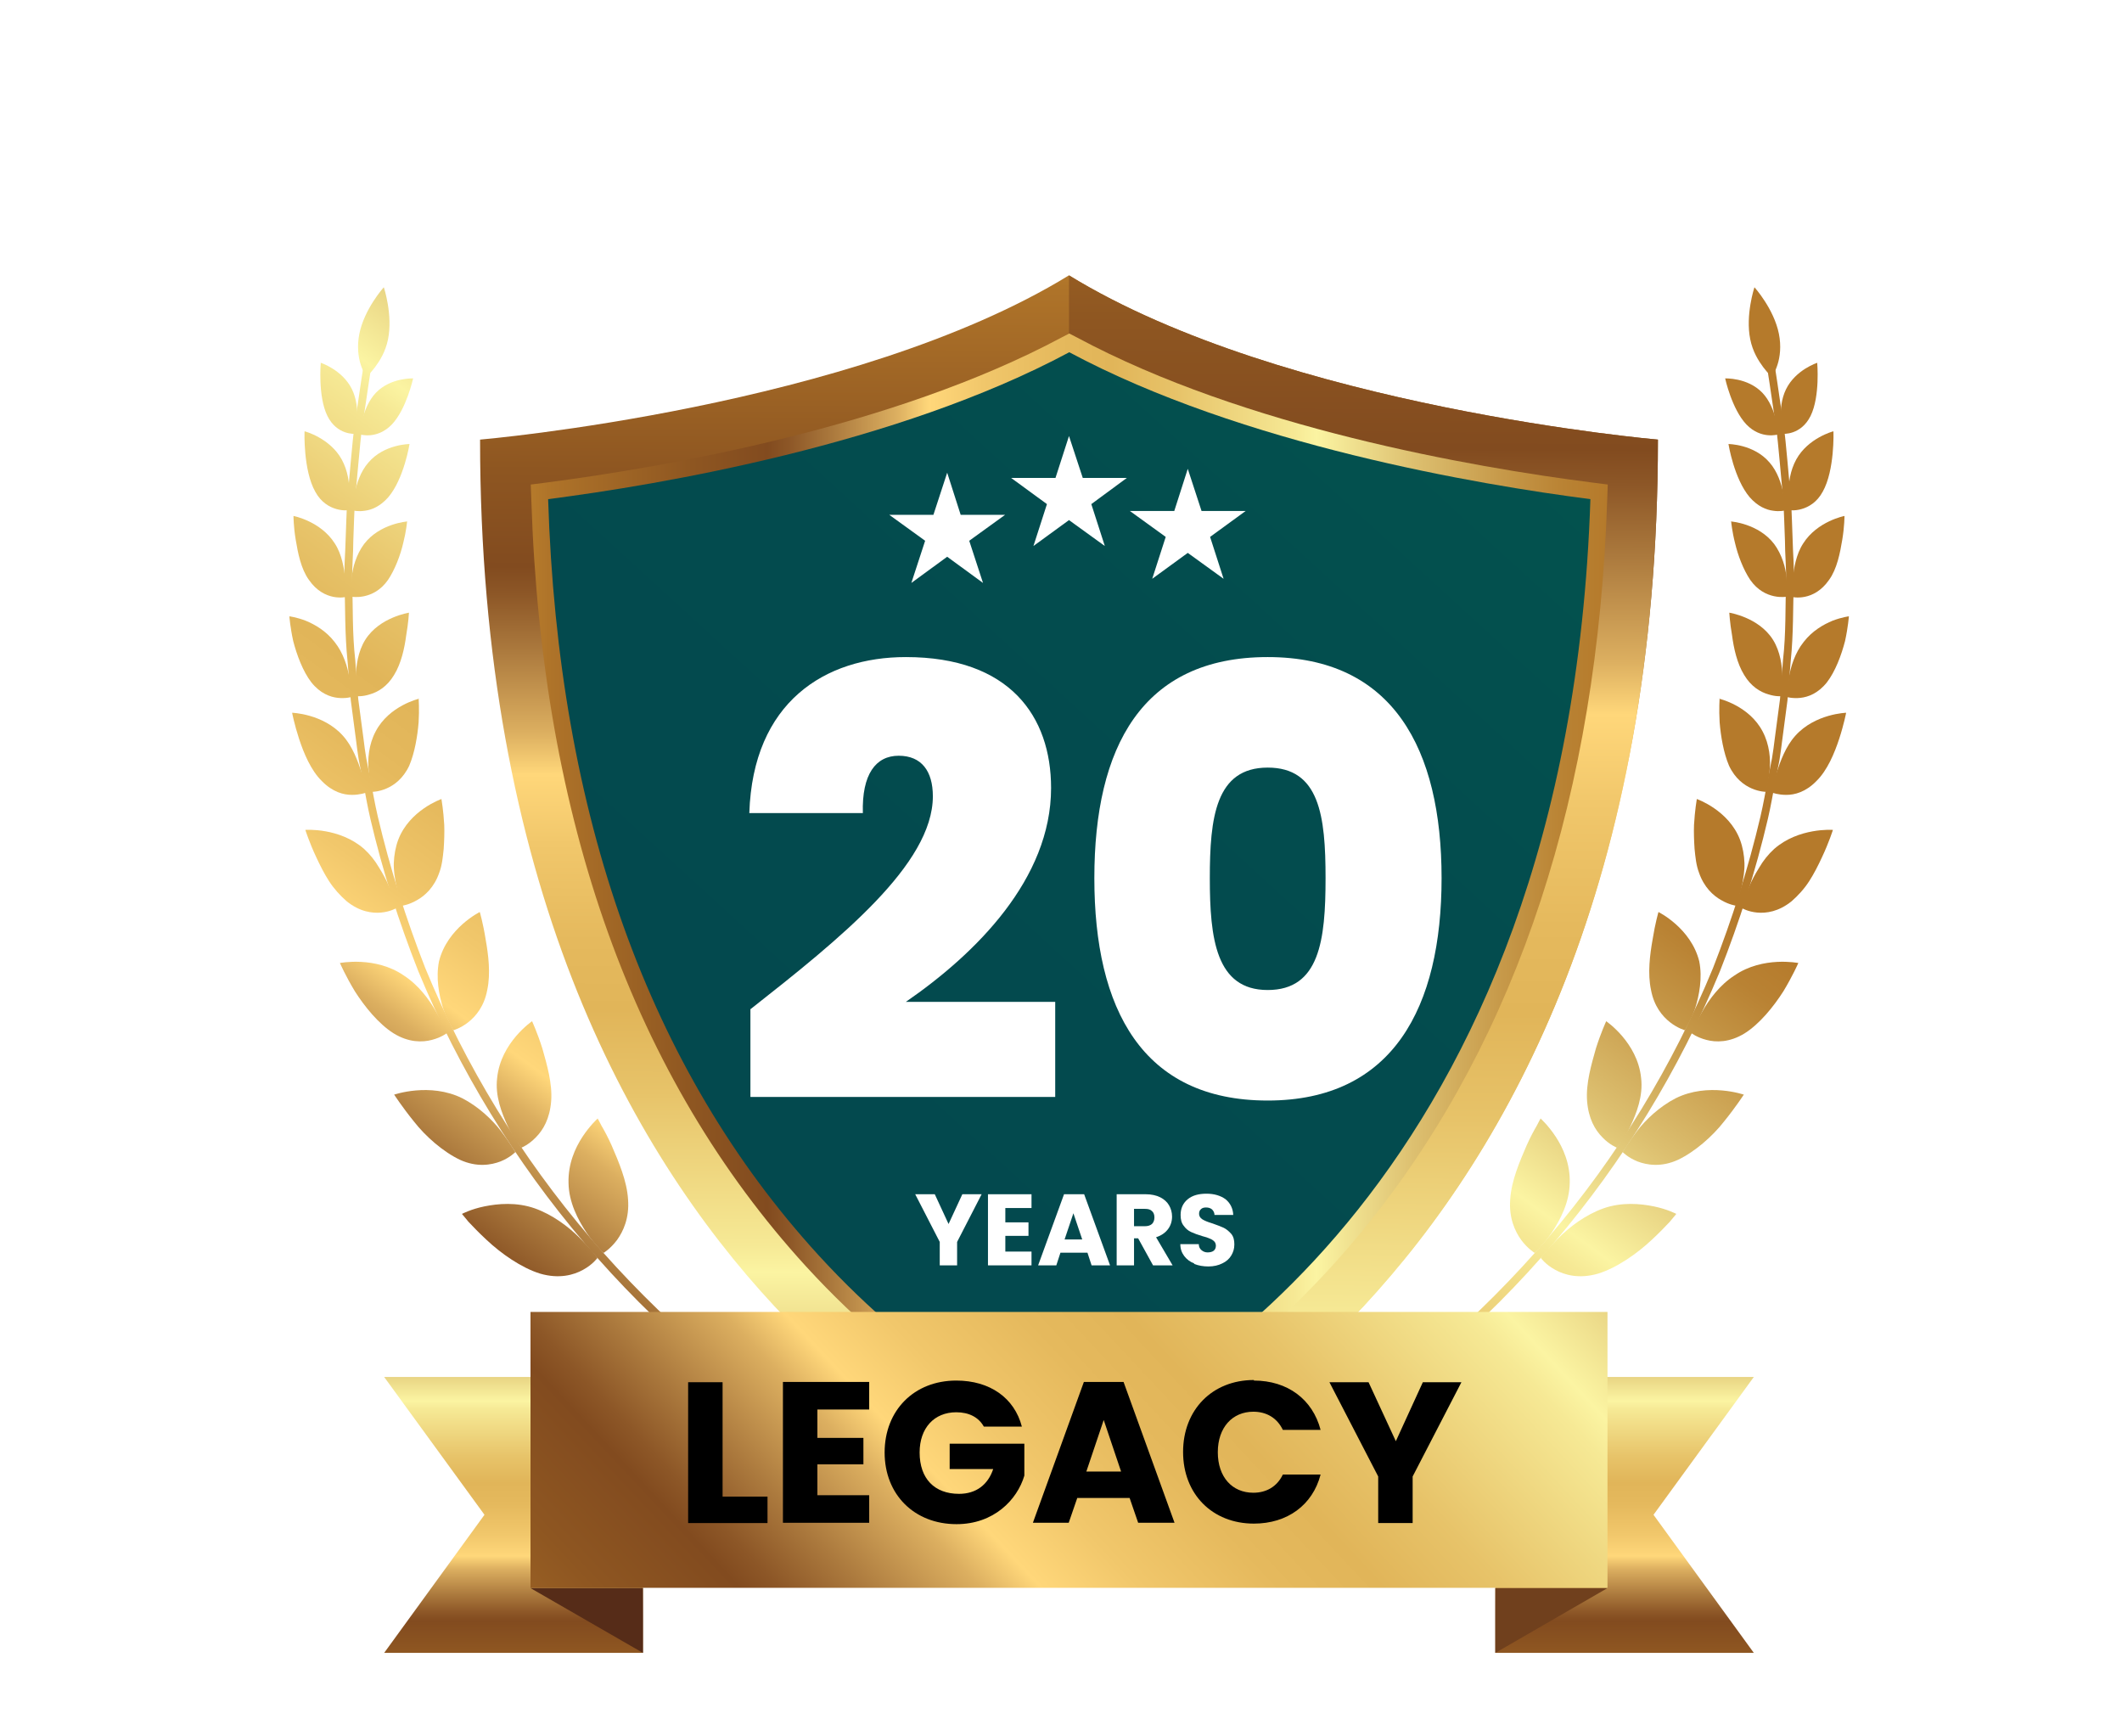
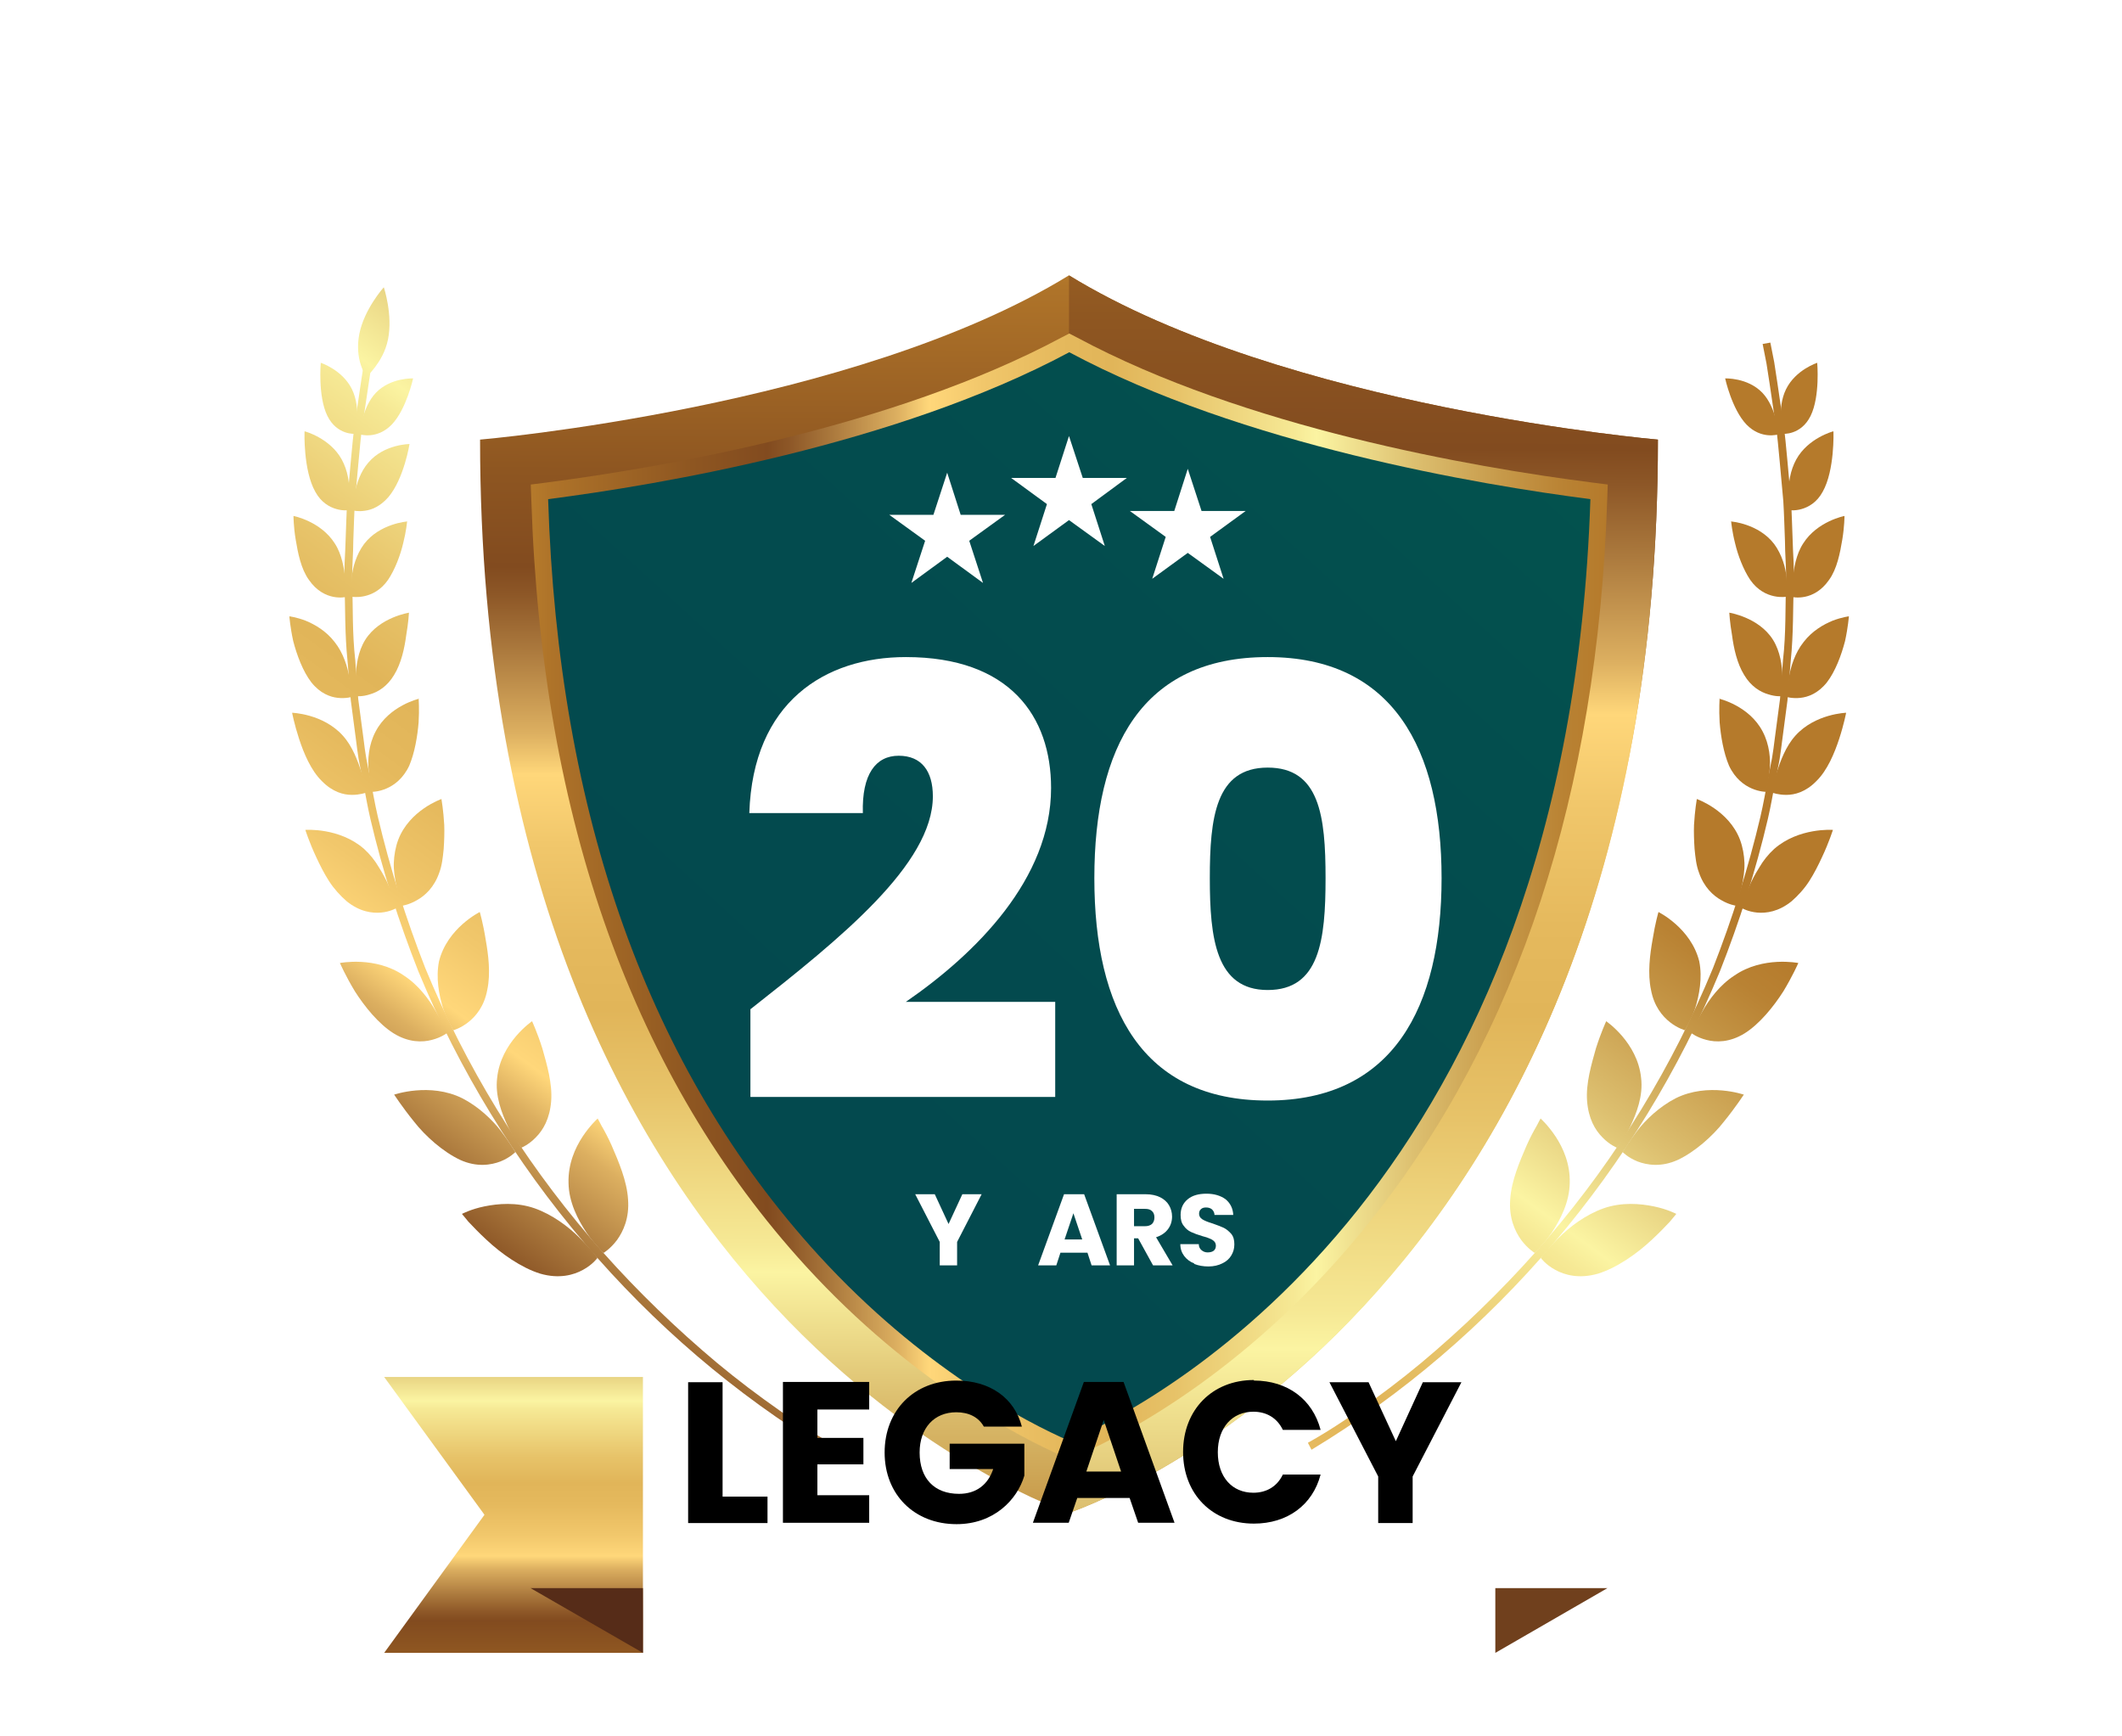
<svg xmlns="http://www.w3.org/2000/svg" width="77" height="63" viewBox="0 0 77 63" fill="none">
  <path d="M38.79 9.99C30.97 14.79 17.42 15.95 17.42 15.95C17.42 47.89 38.79 54.89 38.79 54.89C38.79 54.89 60.16 47.89 60.16 15.95C60.16 15.95 46.61 14.79 38.79 9.99Z" fill="url(#paint0_linear_2967_1364)" />
  <path d="M38.79 54.89C38.79 54.89 60.16 47.89 60.16 15.95C60.16 15.95 46.61 14.79 38.79 9.99V54.89Z" fill="url(#paint1_linear_2967_1364)" />
  <path d="M38.55 52.83C37.04 52.16 33.1 50.16 29.25 45.95C23 39.11 19.65 29.75 19.28 18.13L19.26 17.58L19.81 17.51C24.19 16.94 32.43 15.5 38.51 12.25L38.8 12.1L39.09 12.25C45.17 15.51 53.41 16.95 57.79 17.51L58.34 17.58L58.32 18.13C57.97 28.77 55.09 37.56 49.75 44.27C45.48 49.64 40.85 52.05 39.05 52.83L38.81 52.94L38.57 52.83H38.55Z" fill="url(#paint2_linear_2967_1364)" />
  <path d="M38.8 52.28C37.22 51.59 33.44 49.63 29.7 45.54C23.55 38.81 20.25 29.59 19.89 18.11C23.93 17.59 32.53 16.14 38.8 12.78C45.07 16.14 53.67 17.59 57.71 18.11C56.9 42.84 42.33 50.73 38.81 52.28H38.8Z" fill="url(#paint3_linear_2967_1364)" />
  <g filter="url(#filter0_d_2967_1364)">
    <path d="M30.13 52.35L30 52.6C23.36 48.59 18.13 42.39 15.18 35.24C14.47 33.44 13.88 31.59 13.44 29.71C13.33 29.24 13.25 28.76 13.16 28.29L13.02 27.58C12.98 27.34 12.95 27.1 12.92 26.86L12.73 25.42L12.61 23.97C12.51 23.01 12.53 22.04 12.5 21.07C12.48 20.59 12.53 20.1 12.54 19.62C12.56 19.14 12.57 18.65 12.6 18.17L12.73 16.73C12.78 16.25 12.81 15.77 12.89 15.29L13.1 13.86L13.21 13.14L13.35 12.43L13.63 12.48L13.49 13.19L13.38 13.9L13.17 15.32C13.09 15.79 13.06 16.27 13.01 16.75L12.88 18.18C12.85 18.66 12.84 19.14 12.82 19.62C12.82 20.1 12.77 20.58 12.78 21.06C12.81 22.02 12.78 22.98 12.89 23.94L13 25.37L13.19 26.8C13.22 27.04 13.25 27.28 13.29 27.51L13.43 28.22C13.52 28.69 13.6 29.16 13.71 29.63C14.15 31.5 14.73 33.33 15.43 35.12C16.89 38.67 18.91 41.98 21.41 44.9C22.66 46.36 24.02 47.72 25.47 48.98C26.19 49.61 26.95 50.21 27.72 50.77C28.49 51.33 29.29 51.88 30.12 52.34L30.13 52.35Z" fill="url(#paint4_linear_2967_1364)" />
    <path d="M13.92 10.43C13.92 10.43 13.22 11.21 13.04 12.11C12.95 12.56 13 12.95 13.09 13.23C13.18 13.51 13.29 13.67 13.29 13.67C13.29 13.67 13.44 13.55 13.61 13.32C13.78 13.09 13.99 12.76 14.08 12.31C14.26 11.43 13.93 10.43 13.93 10.43H13.92Z" fill="url(#paint5_linear_2967_1364)" />
    <path d="M11.64 13.16C11.64 13.16 11.53 14.38 11.88 15.09C12.23 15.8 12.89 15.74 12.89 15.74C12.89 15.74 13.12 14.83 12.77 14.12C12.42 13.41 11.63 13.16 11.63 13.16H11.64Z" fill="url(#paint6_linear_2967_1364)" />
    <path d="M14.99 13.73C14.99 13.73 14.75 14.84 14.22 15.4C13.68 15.96 13.06 15.76 13.06 15.76C13.06 15.76 13.11 14.81 13.64 14.25C14.18 13.69 15 13.73 15 13.73H14.99Z" fill="url(#paint7_linear_2967_1364)" />
    <path d="M11.05 15.66C11.05 15.66 11 17.06 11.44 17.84C11.65 18.23 11.96 18.4 12.21 18.47C12.45 18.54 12.64 18.51 12.64 18.51C12.64 18.51 12.64 18.44 12.66 18.33C12.67 18.22 12.68 18.06 12.68 17.88C12.68 17.52 12.62 17.07 12.4 16.67C11.97 15.89 11.06 15.65 11.06 15.65L11.05 15.66Z" fill="url(#paint8_linear_2967_1364)" />
    <path d="M14.86 16.11C14.86 16.11 14.66 17.37 14.09 18.04C13.8 18.37 13.49 18.5 13.24 18.53C12.99 18.57 12.81 18.52 12.81 18.52C12.81 18.52 12.81 18.45 12.81 18.34C12.81 18.23 12.84 18.07 12.87 17.9C12.94 17.55 13.08 17.11 13.37 16.78C13.94 16.11 14.87 16.11 14.87 16.11H14.86Z" fill="url(#paint9_linear_2967_1364)" />
    <path d="M10.65 18.72C10.65 18.72 10.65 19.1 10.73 19.58C10.81 20.06 10.92 20.64 11.21 21.04C11.77 21.85 12.55 21.66 12.55 21.66C12.55 21.66 12.57 21.37 12.53 20.99C12.48 20.61 12.41 20.12 12.15 19.72C11.64 18.91 10.65 18.72 10.65 18.72Z" fill="url(#paint10_linear_2967_1364)" />
    <path d="M14.77 18.94C14.77 18.94 14.74 19.28 14.63 19.71C14.53 20.14 14.33 20.67 14.08 21.04C13.55 21.8 12.76 21.65 12.76 21.65C12.76 21.65 12.73 21.37 12.76 20.98C12.79 20.6 12.93 20.12 13.21 19.74C13.78 18.99 14.78 18.92 14.78 18.92L14.77 18.94Z" fill="url(#paint11_linear_2967_1364)" />
    <path d="M10.5 22.36C10.5 22.36 10.53 22.76 10.64 23.26C10.77 23.76 10.99 24.36 11.3 24.76C11.62 25.16 11.98 25.29 12.26 25.32C12.54 25.35 12.75 25.29 12.75 25.29C12.75 25.29 12.75 24.99 12.68 24.59C12.61 24.19 12.46 23.69 12.14 23.29C11.83 22.89 11.43 22.66 11.09 22.52C10.75 22.39 10.49 22.36 10.49 22.36H10.5Z" fill="url(#paint12_linear_2967_1364)" />
    <path d="M14.84 22.23C14.84 22.23 14.82 22.59 14.74 23.05C14.68 23.51 14.56 24.07 14.3 24.49C14.05 24.91 13.71 25.11 13.43 25.19C13.16 25.28 12.95 25.26 12.95 25.26C12.95 25.26 12.9 24.96 12.91 24.56C12.92 24.16 12.99 23.64 13.25 23.22C13.51 22.8 13.92 22.55 14.25 22.41C14.58 22.27 14.84 22.23 14.84 22.23Z" fill="url(#paint13_linear_2967_1364)" />
    <path d="M10.6 25.86C10.6 25.86 10.68 26.28 10.85 26.8C11.02 27.32 11.28 27.95 11.68 28.34C12.07 28.74 12.47 28.84 12.77 28.84C13.07 28.84 13.28 28.76 13.28 28.76C13.28 28.76 13.25 28.44 13.12 28.02C12.98 27.61 12.8 27.09 12.44 26.69C11.72 25.89 10.59 25.86 10.59 25.86H10.6Z" fill="url(#paint14_linear_2967_1364)" />
    <path d="M15.19 25.34C15.19 25.34 15.22 25.72 15.19 26.21C15.15 26.7 15.05 27.31 14.85 27.78C14.63 28.25 14.3 28.49 14.02 28.61C13.74 28.73 13.51 28.73 13.51 28.73C13.51 28.73 13.42 28.42 13.38 27.99C13.33 27.56 13.38 27.01 13.63 26.54C14.12 25.6 15.21 25.35 15.21 25.35L15.19 25.34Z" fill="url(#paint15_linear_2967_1364)" />
    <path d="M11.08 30.11C11.08 30.11 11.22 30.56 11.48 31.11C11.61 31.39 11.76 31.69 11.94 31.97C12.12 32.25 12.35 32.5 12.58 32.7C13.05 33.08 13.5 33.14 13.83 33.11C14.16 33.08 14.38 32.95 14.38 32.95C14.38 32.95 14.31 32.6 14.12 32.17C14.03 31.95 13.9 31.71 13.75 31.47C13.61 31.23 13.43 31 13.21 30.8C12.32 30.02 11.09 30.11 11.09 30.11H11.08Z" fill="url(#paint16_linear_2967_1364)" />
    <path d="M16.02 29C16.02 29 16.09 29.4 16.12 29.93C16.13 30.2 16.12 30.5 16.1 30.8C16.07 31.1 16.04 31.4 15.94 31.66C15.76 32.19 15.42 32.5 15.13 32.66C14.84 32.83 14.6 32.86 14.6 32.86C14.6 32.86 14.46 32.54 14.37 32.08C14.33 31.85 14.28 31.59 14.29 31.31C14.3 31.03 14.35 30.74 14.45 30.47C14.86 29.39 16.02 28.99 16.02 28.99V29Z" fill="url(#paint17_linear_2967_1364)" />
    <path d="M12.34 34.95C12.34 34.95 12.54 35.41 12.88 35.971C13.23 36.52 13.74 37.151 14.28 37.49C14.83 37.831 15.33 37.821 15.67 37.73C16.02 37.641 16.22 37.48 16.22 37.48C16.22 37.48 16.19 37.391 16.12 37.251C16.06 37.111 15.94 36.92 15.82 36.7C15.57 36.261 15.19 35.74 14.65 35.391C13.62 34.681 12.33 34.941 12.33 34.941L12.34 34.95Z" fill="url(#paint18_linear_2967_1364)" />
    <path d="M17.41 33.09C17.41 33.09 17.53 33.5 17.62 34.07C17.72 34.63 17.81 35.32 17.68 35.92C17.57 36.51 17.27 36.87 16.99 37.09C16.71 37.31 16.45 37.38 16.45 37.38C16.45 37.38 16.4 37.3 16.33 37.16C16.26 37.02 16.16 36.83 16.08 36.59C15.93 36.11 15.81 35.48 15.93 34.88C16.23 33.67 17.41 33.09 17.41 33.09Z" fill="url(#paint19_linear_2967_1364)" />
    <path d="M14.3 39.71C14.3 39.71 14.59 40.16 15.02 40.69C15.44 41.23 16.08 41.79 16.69 42.08C17.3 42.36 17.82 42.27 18.16 42.14C18.51 42 18.7 41.8 18.7 41.8C18.7 41.8 18.65 41.71 18.56 41.58C18.47 41.44 18.34 41.25 18.18 41.04C17.86 40.62 17.36 40.15 16.78 39.85C15.6 39.26 14.29 39.72 14.29 39.72L14.3 39.71Z" fill="url(#paint20_linear_2967_1364)" />
    <path d="M19.31 37.06C19.31 37.06 19.5 37.47 19.68 38.04C19.84 38.61 20.05 39.31 20 39.95C19.95 40.59 19.71 41 19.44 41.27C19.18 41.54 18.92 41.64 18.92 41.64C18.92 41.64 18.86 41.56 18.76 41.43C18.66 41.3 18.54 41.11 18.43 40.87C18.21 40.39 17.96 39.77 18.04 39.11C18.17 37.82 19.31 37.05 19.31 37.05V37.06Z" fill="url(#paint21_linear_2967_1364)" />
    <path d="M16.76 44.04C16.76 44.04 16.85 44.15 17 44.33C17.16 44.5 17.38 44.73 17.65 44.98C18.18 45.48 18.92 46 19.6 46.21C20.29 46.41 20.82 46.26 21.16 46.07C21.51 45.88 21.68 45.64 21.68 45.64C21.68 45.64 21.62 45.55 21.51 45.42C21.4 45.29 21.23 45.11 21.03 44.91C20.63 44.51 20.05 44.07 19.4 43.84C18.74 43.61 18.07 43.67 17.58 43.77C17.09 43.87 16.77 44.04 16.77 44.04H16.76Z" fill="url(#paint22_linear_2967_1364)" />
    <path d="M21.68 40.57C21.68 40.57 21.74 40.67 21.83 40.85C21.93 41.02 22.06 41.26 22.19 41.55C22.44 42.13 22.75 42.84 22.79 43.52C22.84 44.19 22.62 44.67 22.39 44.99C22.15 45.31 21.9 45.46 21.9 45.46C21.9 45.46 21.82 45.39 21.71 45.26C21.6 45.13 21.43 44.95 21.28 44.72C20.97 44.25 20.64 43.62 20.63 42.92C20.61 42.23 20.87 41.65 21.14 41.24C21.41 40.83 21.69 40.58 21.69 40.58L21.68 40.57Z" fill="url(#paint23_linear_2967_1364)" />
    <path d="M47.46 52.35L47.59 52.6C54.23 48.59 59.46 42.39 62.41 35.24C63.12 33.44 63.71 31.59 64.15 29.71C64.26 29.24 64.34 28.76 64.43 28.29L64.57 27.58C64.61 27.34 64.64 27.1 64.67 26.86L64.86 25.42L64.98 23.97C65.08 23.01 65.06 22.04 65.09 21.07C65.11 20.59 65.06 20.1 65.05 19.62C65.03 19.14 65.02 18.65 64.99 18.17L64.86 16.73C64.81 16.25 64.78 15.77 64.7 15.29L64.49 13.86L64.38 13.14L64.24 12.43L63.96 12.48L64.1 13.19L64.21 13.9L64.42 15.32C64.5 15.79 64.53 16.27 64.58 16.75L64.71 18.18C64.74 18.66 64.75 19.14 64.77 19.62C64.77 20.1 64.82 20.58 64.81 21.06C64.78 22.02 64.81 22.98 64.7 23.94L64.59 25.37L64.4 26.8C64.37 27.04 64.34 27.28 64.3 27.51L64.16 28.22C64.07 28.69 63.99 29.16 63.88 29.63C63.44 31.5 62.86 33.33 62.16 35.12C60.7 38.67 58.68 41.98 56.18 44.9C54.93 46.36 53.57 47.72 52.12 48.98C51.4 49.61 50.64 50.21 49.87 50.77C49.1 51.33 48.3 51.88 47.47 52.34L47.46 52.35Z" fill="url(#paint24_linear_2967_1364)" />
-     <path d="M63.67 10.43C63.67 10.43 64.37 11.21 64.55 12.11C64.64 12.56 64.59 12.95 64.5 13.23C64.41 13.51 64.3 13.67 64.3 13.67C64.3 13.67 64.15 13.55 63.98 13.32C63.81 13.09 63.6 12.76 63.51 12.31C63.33 11.43 63.66 10.43 63.66 10.43H63.67Z" fill="url(#paint25_linear_2967_1364)" />
    <path d="M65.94 13.16C65.94 13.16 66.05 14.38 65.7 15.09C65.35 15.8 64.69 15.74 64.69 15.74C64.69 15.74 64.46 14.83 64.81 14.12C65.16 13.41 65.95 13.16 65.95 13.16H65.94Z" fill="url(#paint26_linear_2967_1364)" />
    <path d="M62.6 13.73C62.6 13.73 62.84 14.84 63.37 15.4C63.91 15.96 64.53 15.76 64.53 15.76C64.53 15.76 64.48 14.81 63.95 14.25C63.41 13.69 62.59 13.73 62.59 13.73H62.6Z" fill="url(#paint27_linear_2967_1364)" />
    <path d="M66.53 15.66C66.53 15.66 66.58 17.06 66.14 17.84C65.93 18.23 65.62 18.4 65.37 18.47C65.13 18.54 64.94 18.51 64.94 18.51C64.94 18.51 64.94 18.44 64.92 18.33C64.91 18.22 64.9 18.06 64.9 17.88C64.9 17.52 64.96 17.07 65.18 16.67C65.61 15.89 66.52 15.65 66.52 15.65L66.53 15.66Z" fill="url(#paint28_linear_2967_1364)" />
-     <path d="M62.72 16.11C62.72 16.11 62.92 17.37 63.49 18.04C63.78 18.37 64.09 18.5 64.34 18.53C64.59 18.57 64.77 18.52 64.77 18.52C64.77 18.52 64.77 18.45 64.77 18.34C64.77 18.23 64.74 18.07 64.71 17.9C64.64 17.55 64.5 17.11 64.21 16.78C63.64 16.11 62.71 16.11 62.71 16.11H62.72Z" fill="url(#paint29_linear_2967_1364)" />
    <path d="M66.93 18.72C66.93 18.72 66.93 19.1 66.85 19.58C66.77 20.06 66.66 20.64 66.37 21.04C65.81 21.85 65.03 21.66 65.03 21.66C65.03 21.66 65.01 21.37 65.05 20.99C65.1 20.61 65.17 20.12 65.43 19.72C65.94 18.91 66.93 18.72 66.93 18.72Z" fill="url(#paint30_linear_2967_1364)" />
    <path d="M62.82 18.94C62.82 18.94 62.85 19.28 62.96 19.71C63.06 20.14 63.26 20.67 63.51 21.04C64.04 21.8 64.83 21.65 64.83 21.65C64.83 21.65 64.86 21.37 64.83 20.98C64.8 20.6 64.66 20.12 64.38 19.74C63.81 18.99 62.81 18.92 62.81 18.92L62.82 18.94Z" fill="url(#paint31_linear_2967_1364)" />
    <path d="M67.09 22.36C67.09 22.36 67.06 22.76 66.95 23.26C66.82 23.76 66.6 24.36 66.29 24.76C65.97 25.16 65.61 25.29 65.33 25.32C65.05 25.35 64.84 25.29 64.84 25.29C64.84 25.29 64.84 24.99 64.91 24.59C64.98 24.19 65.13 23.69 65.45 23.29C65.76 22.89 66.16 22.66 66.5 22.52C66.84 22.39 67.1 22.36 67.1 22.36H67.09Z" fill="url(#paint32_linear_2967_1364)" />
    <path d="M62.75 22.23C62.75 22.23 62.77 22.59 62.85 23.05C62.91 23.51 63.03 24.07 63.29 24.49C63.54 24.91 63.88 25.11 64.16 25.19C64.43 25.28 64.64 25.26 64.64 25.26C64.64 25.26 64.69 24.96 64.68 24.56C64.67 24.16 64.6 23.64 64.34 23.22C64.08 22.8 63.67 22.55 63.34 22.41C63.01 22.27 62.75 22.23 62.75 22.23Z" fill="url(#paint33_linear_2967_1364)" />
    <path d="M66.99 25.86C66.99 25.86 66.91 26.28 66.74 26.8C66.57 27.32 66.31 27.95 65.91 28.34C65.52 28.74 65.12 28.84 64.82 28.84C64.52 28.84 64.31 28.76 64.31 28.76C64.31 28.76 64.34 28.44 64.47 28.02C64.61 27.61 64.79 27.09 65.15 26.69C65.87 25.89 67 25.86 67 25.86H66.99Z" fill="url(#paint34_linear_2967_1364)" />
    <path d="M62.4 25.34C62.4 25.34 62.37 25.72 62.4 26.21C62.44 26.7 62.54 27.31 62.74 27.78C62.96 28.25 63.29 28.49 63.57 28.61C63.85 28.73 64.08 28.73 64.08 28.73C64.08 28.73 64.17 28.42 64.21 27.99C64.26 27.56 64.21 27.01 63.96 26.54C63.47 25.6 62.38 25.35 62.38 25.35L62.4 25.34Z" fill="url(#paint35_linear_2967_1364)" />
    <path d="M66.51 30.11C66.51 30.11 66.37 30.56 66.11 31.11C65.98 31.39 65.83 31.69 65.65 31.97C65.47 32.25 65.24 32.5 65.01 32.7C64.54 33.08 64.09 33.14 63.76 33.11C63.43 33.08 63.21 32.95 63.21 32.95C63.21 32.95 63.28 32.6 63.47 32.17C63.56 31.95 63.69 31.71 63.84 31.47C63.98 31.23 64.16 31 64.38 30.8C65.27 30.02 66.5 30.11 66.5 30.11H66.51Z" fill="url(#paint36_linear_2967_1364)" />
    <path d="M61.57 29C61.57 29 61.5 29.4 61.47 29.93C61.46 30.2 61.47 30.5 61.49 30.8C61.52 31.1 61.55 31.4 61.65 31.66C61.83 32.19 62.17 32.5 62.46 32.66C62.75 32.83 62.99 32.86 62.99 32.86C62.99 32.86 63.13 32.54 63.22 32.08C63.26 31.85 63.31 31.59 63.3 31.31C63.29 31.03 63.24 30.74 63.14 30.47C62.73 29.39 61.57 28.99 61.57 28.99V29Z" fill="url(#paint37_linear_2967_1364)" />
    <path d="M65.25 34.95C65.25 34.95 65.05 35.41 64.71 35.971C64.36 36.52 63.85 37.151 63.31 37.49C62.76 37.831 62.26 37.821 61.92 37.73C61.57 37.641 61.37 37.48 61.37 37.48C61.37 37.48 61.4 37.391 61.47 37.251C61.53 37.111 61.65 36.92 61.77 36.7C62.02 36.261 62.4 35.74 62.94 35.391C63.97 34.681 65.26 34.941 65.26 34.941L65.25 34.95Z" fill="url(#paint38_linear_2967_1364)" />
    <path d="M60.18 33.09C60.18 33.09 60.06 33.5 59.97 34.07C59.87 34.63 59.78 35.32 59.91 35.92C60.02 36.51 60.32 36.87 60.6 37.09C60.88 37.31 61.14 37.38 61.14 37.38C61.14 37.38 61.19 37.3 61.26 37.16C61.33 37.02 61.43 36.83 61.51 36.59C61.66 36.11 61.78 35.48 61.66 34.88C61.36 33.67 60.18 33.09 60.18 33.09Z" fill="url(#paint39_linear_2967_1364)" />
    <path d="M63.28 39.71C63.28 39.71 62.99 40.16 62.56 40.69C62.14 41.23 61.5 41.79 60.89 42.08C60.28 42.36 59.76 42.27 59.42 42.14C59.07 42 58.88 41.8 58.88 41.8C58.88 41.8 58.93 41.71 59.02 41.58C59.11 41.44 59.24 41.25 59.4 41.04C59.72 40.62 60.22 40.15 60.8 39.85C61.98 39.26 63.29 39.72 63.29 39.72L63.28 39.71Z" fill="url(#paint40_linear_2967_1364)" />
    <path d="M58.28 37.06C58.28 37.06 58.09 37.47 57.91 38.04C57.75 38.61 57.54 39.31 57.59 39.95C57.64 40.59 57.88 41 58.15 41.27C58.41 41.54 58.67 41.64 58.67 41.64C58.67 41.64 58.73 41.56 58.83 41.43C58.93 41.3 59.05 41.11 59.16 40.87C59.38 40.39 59.63 39.77 59.55 39.11C59.42 37.82 58.28 37.05 58.28 37.05V37.06Z" fill="url(#paint41_linear_2967_1364)" />
    <path d="M60.83 44.04C60.83 44.04 60.74 44.15 60.59 44.33C60.43 44.5 60.21 44.73 59.94 44.98C59.41 45.48 58.67 46 57.99 46.21C57.3 46.41 56.77 46.26 56.43 46.07C56.08 45.88 55.91 45.64 55.91 45.64C55.91 45.64 55.97 45.55 56.08 45.42C56.19 45.29 56.36 45.11 56.56 44.91C56.96 44.51 57.54 44.07 58.19 43.84C58.85 43.61 59.52 43.67 60.01 43.77C60.5 43.87 60.82 44.04 60.82 44.04H60.83Z" fill="url(#paint42_linear_2967_1364)" />
    <path d="M55.91 40.57C55.91 40.57 55.85 40.67 55.76 40.85C55.66 41.02 55.53 41.26 55.4 41.55C55.15 42.13 54.84 42.84 54.8 43.52C54.75 44.19 54.97 44.67 55.2 44.99C55.44 45.31 55.69 45.46 55.69 45.46C55.69 45.46 55.77 45.39 55.88 45.26C55.99 45.13 56.16 44.95 56.31 44.72C56.62 44.25 56.95 43.62 56.96 42.92C56.98 42.23 56.72 41.65 56.45 41.24C56.18 40.83 55.9 40.58 55.9 40.58L55.91 40.57Z" fill="url(#paint43_linear_2967_1364)" />
  </g>
  <path d="M23.33 59.97H13.94L17.58 54.96L13.94 49.96H23.33V59.97Z" fill="url(#paint44_linear_2967_1364)" />
  <path d="M19.25 57.62L23.33 59.97V57.62H19.25Z" fill="url(#paint45_linear_2967_1364)" />
-   <path d="M54.26 59.97H63.64L60 54.96L63.64 49.96H54.26V59.97Z" fill="url(#paint46_linear_2967_1364)" />
  <path d="M58.33 57.62L54.26 59.97V57.62H58.33Z" fill="url(#paint47_linear_2967_1364)" />
-   <path d="M58.33 47.6H19.25V57.61H58.33V47.6Z" fill="url(#paint48_linear_2967_1364)" />
  <path d="M26.22 50.15V54.3H27.85V55.26H24.97V50.15H26.22Z" fill="black" />
  <path d="M31.54 51.14H29.66V52.17H31.33V53.13H29.66V54.25H31.54V55.25H28.41V50.14H31.54V51.14Z" fill="black" />
  <path d="M37.08 51.76H35.7C35.51 51.42 35.16 51.24 34.7 51.24C33.9 51.24 33.37 51.81 33.37 52.7C33.37 53.65 33.91 54.2 34.8 54.2C35.42 54.2 35.85 53.87 36.04 53.3H34.46V52.38H37.17V53.54C36.91 54.42 36.06 55.3 34.71 55.3C33.18 55.3 32.1 54.23 32.1 52.7C32.1 51.17 33.17 50.09 34.7 50.09C35.92 50.09 36.81 50.72 37.08 51.76Z" fill="black" />
  <path d="M41 54.35H39.09L38.78 55.25H37.48L39.33 50.14H40.77L42.62 55.25H41.3L40.99 54.35H41ZM40.05 51.52L39.42 53.39H40.68L40.05 51.52Z" fill="black" />
  <path d="M45.5 50.09C46.72 50.09 47.63 50.77 47.92 51.88H46.55C46.34 51.44 45.95 51.22 45.48 51.22C44.72 51.22 44.19 51.79 44.19 52.69C44.19 53.59 44.71 54.16 45.48 54.16C45.95 54.16 46.34 53.94 46.55 53.5H47.92C47.63 54.61 46.71 55.28 45.5 55.28C43.99 55.28 42.93 54.21 42.93 52.68C42.93 51.15 43.99 50.07 45.5 50.07V50.09Z" fill="black" />
  <path d="M48.25 50.15H49.66L50.65 52.29L51.63 50.15H53.03L51.26 53.57V55.26H50.01V53.57L48.24 50.15H48.25Z" fill="black" />
  <g filter="url(#filter1_d_2967_1364)">
    <path d="M35.62 43.33L34.73 45.06V45.91H34.1V45.06L33.21 43.33H33.92L34.42 44.41L34.92 43.33H35.63H35.62Z" fill="white" />
-     <path d="M36.48 43.83V44.35H37.32V44.84H36.48V45.41H37.43V45.91H35.85V43.33H37.43V43.83H36.48Z" fill="white" />
    <path d="M39.44 45.45H38.48L38.33 45.91H37.67L38.61 43.33H39.34L40.28 45.91H39.61L39.46 45.45H39.44ZM39.27 44.97L38.95 44.02L38.63 44.97H39.27Z" fill="white" />
    <path d="M41.84 45.91L41.3 44.93H41.15V45.91H40.52V43.33H41.58C41.78 43.33 41.96 43.37 42.1 43.44C42.24 43.51 42.35 43.61 42.42 43.73C42.49 43.85 42.53 43.99 42.53 44.14C42.53 44.31 42.48 44.47 42.38 44.6C42.28 44.73 42.14 44.83 41.95 44.89L42.55 45.91H41.84ZM41.15 44.49H41.54C41.66 44.49 41.74 44.46 41.8 44.41C41.86 44.35 41.89 44.27 41.89 44.17C41.89 44.07 41.86 43.99 41.8 43.94C41.74 43.88 41.66 43.86 41.54 43.86H41.15V44.5V44.49Z" fill="white" />
    <path d="M43.33 45.84C43.18 45.78 43.06 45.69 42.97 45.57C42.88 45.45 42.83 45.31 42.83 45.14H43.5C43.5 45.24 43.54 45.31 43.6 45.36C43.66 45.41 43.73 45.44 43.82 45.44C43.91 45.44 43.99 45.42 44.04 45.38C44.09 45.34 44.12 45.28 44.12 45.2C44.12 45.14 44.1 45.08 44.06 45.04C44.02 45 43.96 44.96 43.9 44.94C43.84 44.91 43.75 44.88 43.63 44.85C43.46 44.8 43.33 44.75 43.22 44.7C43.11 44.65 43.02 44.57 42.95 44.47C42.87 44.37 42.84 44.24 42.84 44.08C42.84 43.84 42.93 43.65 43.1 43.51C43.27 43.37 43.5 43.31 43.78 43.31C44.06 43.31 44.29 43.38 44.47 43.51C44.64 43.65 44.74 43.84 44.75 44.08H44.07C44.07 44 44.03 43.93 43.98 43.88C43.92 43.83 43.85 43.81 43.76 43.81C43.68 43.81 43.62 43.83 43.58 43.87C43.53 43.91 43.51 43.97 43.51 44.04C43.51 44.12 43.55 44.19 43.63 44.24C43.71 44.29 43.83 44.34 44 44.39C44.17 44.45 44.3 44.5 44.41 44.55C44.51 44.6 44.6 44.68 44.68 44.77C44.76 44.87 44.79 44.99 44.79 45.15C44.79 45.31 44.75 45.43 44.68 45.55C44.61 45.67 44.5 45.77 44.35 45.84C44.21 45.91 44.04 45.95 43.85 45.95C43.66 45.95 43.49 45.92 43.34 45.86L43.33 45.84Z" fill="white" />
  </g>
  <path d="M38.79 15.82L39.29 17.34H40.89L39.6 18.29L40.09 19.81L38.79 18.87L37.5 19.81L37.99 18.29L36.69 17.34H38.3L38.79 15.82Z" fill="white" />
  <path d="M43.1 17.01L43.6 18.54H45.2L43.91 19.48L44.4 21L43.1 20.06L41.81 21L42.3 19.48L41 18.54H42.61L43.1 17.01Z" fill="white" />
  <path d="M34.37 17.15L34.86 18.68H36.47L35.17 19.62L35.67 21.15L34.37 20.2L33.07 21.15L33.57 19.62L32.27 18.68H33.87L34.37 17.15Z" fill="white" />
  <path d="M27.24 36.61C30.47 34.07 33.85 31.36 33.85 28.89C33.85 27.98 33.44 27.42 32.61 27.42C31.78 27.42 31.27 28.09 31.31 29.5H27.19C27.32 25.47 29.94 23.84 32.87 23.84C36.64 23.84 38.14 25.99 38.14 28.59C38.14 31.89 35.41 34.6 32.87 36.35H38.29V39.8H27.23V36.61H27.24Z" fill="white" />
  <path d="M46 23.84C50.55 23.84 52.31 27.18 52.31 31.86C52.31 36.54 50.55 39.93 46 39.93C41.45 39.93 39.71 36.61 39.71 31.86C39.71 27.11 41.44 23.84 46 23.84ZM46 27.85C44.11 27.85 43.9 29.67 43.9 31.86C43.9 34.05 44.12 35.92 46 35.92C47.88 35.92 48.1 34.12 48.1 31.86C48.1 29.6 47.88 27.85 46 27.85Z" fill="white" />
  <defs>
    <filter id="filter0_d_2967_1364" x="0.49" y="0.43" width="76.61" height="62.17" filterUnits="userSpaceOnUse" color-interpolation-filters="sRGB">
      <feFlood flood-opacity="0" result="BackgroundImageFix" />
      <feColorMatrix in="SourceAlpha" type="matrix" values="0 0 0 0 0 0 0 0 0 0 0 0 0 0 0 0 0 0 127 0" result="hardAlpha" />
      <feOffset />
      <feGaussianBlur stdDeviation="5" />
      <feColorMatrix type="matrix" values="0 0 0 0 0.004 0 0 0 0 0.004 0 0 0 0 0.004 0 0 0 0.75 0" />
      <feBlend mode="normal" in2="BackgroundImageFix" result="effect1_dropShadow_2967_1364" />
      <feBlend mode="normal" in="SourceGraphic" in2="effect1_dropShadow_2967_1364" result="shape" />
    </filter>
    <filter id="filter1_d_2967_1364" x="23.21" y="33.31" width="31.58" height="22.64" filterUnits="userSpaceOnUse" color-interpolation-filters="sRGB">
      <feFlood flood-opacity="0" result="BackgroundImageFix" />
      <feColorMatrix in="SourceAlpha" type="matrix" values="0 0 0 0 0 0 0 0 0 0 0 0 0 0 0 0 0 0 127 0" result="hardAlpha" />
      <feOffset />
      <feGaussianBlur stdDeviation="5" />
      <feColorMatrix type="matrix" values="0 0 0 0 0.004 0 0 0 0 0.004 0 0 0 0 0.004 0 0 0 0.75 0" />
      <feBlend mode="normal" in2="BackgroundImageFix" result="effect1_dropShadow_2967_1364" />
      <feBlend mode="normal" in="SourceGraphic" in2="effect1_dropShadow_2967_1364" result="shape" />
    </filter>
    <linearGradient id="paint0_linear_2967_1364" x1="38.81" y1="9.57" x2="38.7" y2="59.74" gradientUnits="userSpaceOnUse">
      <stop stop-color="#B57A2B" />
      <stop offset="0.02" stop-color="#AE7329" />
      <stop offset="0.15" stop-color="#8E5621" />
      <stop offset="0.22" stop-color="#824B1F" />
      <stop offset="0.24" stop-color="#8D5727" />
      <stop offset="0.28" stop-color="#AB793D" />
      <stop offset="0.34" stop-color="#DCAF60" />
      <stop offset="0.37" stop-color="#FFD77A" />
      <stop offset="0.42" stop-color="#F1C76B" />
      <stop offset="0.49" stop-color="#E5B95D" />
      <stop offset="0.54" stop-color="#E1B559" />
      <stop offset="0.6" stop-color="#E7C369" />
      <stop offset="0.71" stop-color="#F6E995" />
      <stop offset="0.73" stop-color="#FBF4A2" />
      <stop offset="0.82" stop-color="#DDC070" />
      <stop offset="0.9" stop-color="#C79A4A" />
      <stop offset="0.96" stop-color="#B98233" />
      <stop offset="1" stop-color="#B57A2B" />
    </linearGradient>
    <linearGradient id="paint1_linear_2967_1364" x1="49.53" y1="2.16" x2="49.22" y2="66.26" gradientUnits="userSpaceOnUse">
      <stop stop-color="#B57A2B" />
      <stop offset="0.02" stop-color="#AE7329" />
      <stop offset="0.15" stop-color="#8E5621" />
      <stop offset="0.22" stop-color="#824B1F" />
      <stop offset="0.24" stop-color="#8D5727" />
      <stop offset="0.28" stop-color="#AB793D" />
      <stop offset="0.34" stop-color="#DCAF60" />
      <stop offset="0.37" stop-color="#FFD77A" />
      <stop offset="0.42" stop-color="#F1C76B" />
      <stop offset="0.49" stop-color="#E5B95D" />
      <stop offset="0.54" stop-color="#E1B559" />
      <stop offset="0.6" stop-color="#E7C369" />
      <stop offset="0.71" stop-color="#F6E995" />
      <stop offset="0.73" stop-color="#FBF4A2" />
      <stop offset="0.82" stop-color="#DDC070" />
      <stop offset="0.9" stop-color="#C79A4A" />
      <stop offset="0.96" stop-color="#B98233" />
      <stop offset="1" stop-color="#B57A2B" />
    </linearGradient>
    <linearGradient id="paint2_linear_2967_1364" x1="19.26" y1="32.52" x2="58.32" y2="32.52" gradientUnits="userSpaceOnUse">
      <stop stop-color="#B57A2B" />
      <stop offset="0.02" stop-color="#AE7329" />
      <stop offset="0.15" stop-color="#8E5621" />
      <stop offset="0.22" stop-color="#824B1F" />
      <stop offset="0.24" stop-color="#8D5727" />
      <stop offset="0.28" stop-color="#AB793D" />
      <stop offset="0.34" stop-color="#DCAF60" />
      <stop offset="0.37" stop-color="#FFD77A" />
      <stop offset="0.42" stop-color="#F1C76B" />
      <stop offset="0.49" stop-color="#E5B95D" />
      <stop offset="0.54" stop-color="#E1B559" />
      <stop offset="0.6" stop-color="#E7C369" />
      <stop offset="0.71" stop-color="#F6E995" />
      <stop offset="0.73" stop-color="#FBF4A2" />
      <stop offset="0.82" stop-color="#DDC070" />
      <stop offset="0.9" stop-color="#C79A4A" />
      <stop offset="0.96" stop-color="#B98233" />
      <stop offset="1" stop-color="#B57A2B" />
    </linearGradient>
    <linearGradient id="paint3_linear_2967_1364" x1="22.73" y1="44" x2="53.28" y2="10.63" gradientUnits="userSpaceOnUse">
      <stop stop-color="#03484E" />
      <stop offset="0.62" stop-color="#034C4E" />
      <stop offset="1" stop-color="#03534E" />
    </linearGradient>
    <linearGradient id="paint4_linear_2967_1364" x1="7.57" y1="52.05" x2="35.56" y2="13.32" gradientUnits="userSpaceOnUse">
      <stop stop-color="#B57A2B" />
      <stop offset="0.02" stop-color="#AE7329" />
      <stop offset="0.15" stop-color="#8E5621" />
      <stop offset="0.22" stop-color="#824B1F" />
      <stop offset="0.24" stop-color="#8D5727" />
      <stop offset="0.28" stop-color="#AB793D" />
      <stop offset="0.34" stop-color="#DCAF60" />
      <stop offset="0.37" stop-color="#FFD77A" />
      <stop offset="0.42" stop-color="#F1C76B" />
      <stop offset="0.49" stop-color="#E5B95D" />
      <stop offset="0.54" stop-color="#E1B559" />
      <stop offset="0.6" stop-color="#E7C369" />
      <stop offset="0.71" stop-color="#F6E995" />
      <stop offset="0.73" stop-color="#FBF4A2" />
      <stop offset="0.82" stop-color="#DDC070" />
      <stop offset="0.9" stop-color="#C79A4A" />
      <stop offset="0.96" stop-color="#B98233" />
      <stop offset="1" stop-color="#B57A2B" />
    </linearGradient>
    <linearGradient id="paint5_linear_2967_1364" x1="-7.44" y1="41.2" x2="20.55" y2="2.461" gradientUnits="userSpaceOnUse">
      <stop stop-color="#B57A2B" />
      <stop offset="0.02" stop-color="#AE7329" />
      <stop offset="0.15" stop-color="#8E5621" />
      <stop offset="0.22" stop-color="#824B1F" />
      <stop offset="0.24" stop-color="#8D5727" />
      <stop offset="0.28" stop-color="#AB793D" />
      <stop offset="0.34" stop-color="#DCAF60" />
      <stop offset="0.37" stop-color="#FFD77A" />
      <stop offset="0.42" stop-color="#F1C76B" />
      <stop offset="0.49" stop-color="#E5B95D" />
      <stop offset="0.54" stop-color="#E1B559" />
      <stop offset="0.6" stop-color="#E7C369" />
      <stop offset="0.71" stop-color="#F6E995" />
      <stop offset="0.73" stop-color="#FBF4A2" />
      <stop offset="0.82" stop-color="#DDC070" />
      <stop offset="0.9" stop-color="#C79A4A" />
      <stop offset="0.96" stop-color="#B98233" />
      <stop offset="1" stop-color="#B57A2B" />
    </linearGradient>
    <linearGradient id="paint6_linear_2967_1364" x1="-7.2" y1="41.38" x2="20.8" y2="2.64" gradientUnits="userSpaceOnUse">
      <stop stop-color="#B57A2B" />
      <stop offset="0.02" stop-color="#AE7329" />
      <stop offset="0.15" stop-color="#8E5621" />
      <stop offset="0.22" stop-color="#824B1F" />
      <stop offset="0.24" stop-color="#8D5727" />
      <stop offset="0.28" stop-color="#AB793D" />
      <stop offset="0.34" stop-color="#DCAF60" />
      <stop offset="0.37" stop-color="#FFD77A" />
      <stop offset="0.42" stop-color="#F1C76B" />
      <stop offset="0.49" stop-color="#E5B95D" />
      <stop offset="0.54" stop-color="#E1B559" />
      <stop offset="0.6" stop-color="#E7C369" />
      <stop offset="0.71" stop-color="#F6E995" />
      <stop offset="0.73" stop-color="#FBF4A2" />
      <stop offset="0.82" stop-color="#DDC070" />
      <stop offset="0.9" stop-color="#C79A4A" />
      <stop offset="0.96" stop-color="#B98233" />
      <stop offset="1" stop-color="#B57A2B" />
    </linearGradient>
    <linearGradient id="paint7_linear_2967_1364" x1="-5.93" y1="42.29" x2="22.07" y2="3.56" gradientUnits="userSpaceOnUse">
      <stop stop-color="#B57A2B" />
      <stop offset="0.02" stop-color="#AE7329" />
      <stop offset="0.15" stop-color="#8E5621" />
      <stop offset="0.22" stop-color="#824B1F" />
      <stop offset="0.24" stop-color="#8D5727" />
      <stop offset="0.28" stop-color="#AB793D" />
      <stop offset="0.34" stop-color="#DCAF60" />
      <stop offset="0.37" stop-color="#FFD77A" />
      <stop offset="0.42" stop-color="#F1C76B" />
      <stop offset="0.49" stop-color="#E5B95D" />
      <stop offset="0.54" stop-color="#E1B559" />
      <stop offset="0.6" stop-color="#E7C369" />
      <stop offset="0.71" stop-color="#F6E995" />
      <stop offset="0.73" stop-color="#FBF4A2" />
      <stop offset="0.82" stop-color="#DDC070" />
      <stop offset="0.9" stop-color="#C79A4A" />
      <stop offset="0.96" stop-color="#B98233" />
      <stop offset="1" stop-color="#B57A2B" />
    </linearGradient>
    <linearGradient id="paint8_linear_2967_1364" x1="-6.22" y1="42.08" x2="21.77" y2="3.35" gradientUnits="userSpaceOnUse">
      <stop stop-color="#B57A2B" />
      <stop offset="0.02" stop-color="#AE7329" />
      <stop offset="0.15" stop-color="#8E5621" />
      <stop offset="0.22" stop-color="#824B1F" />
      <stop offset="0.24" stop-color="#8D5727" />
      <stop offset="0.28" stop-color="#AB793D" />
      <stop offset="0.34" stop-color="#DCAF60" />
      <stop offset="0.37" stop-color="#FFD77A" />
      <stop offset="0.42" stop-color="#F1C76B" />
      <stop offset="0.49" stop-color="#E5B95D" />
      <stop offset="0.54" stop-color="#E1B559" />
      <stop offset="0.6" stop-color="#E7C369" />
      <stop offset="0.71" stop-color="#F6E995" />
      <stop offset="0.73" stop-color="#FBF4A2" />
      <stop offset="0.82" stop-color="#DDC070" />
      <stop offset="0.9" stop-color="#C79A4A" />
      <stop offset="0.96" stop-color="#B98233" />
      <stop offset="1" stop-color="#B57A2B" />
    </linearGradient>
    <linearGradient id="paint9_linear_2967_1364" x1="-4.83" y1="43.09" x2="23.17" y2="4.35" gradientUnits="userSpaceOnUse">
      <stop stop-color="#B57A2B" />
      <stop offset="0.02" stop-color="#AE7329" />
      <stop offset="0.15" stop-color="#8E5621" />
      <stop offset="0.22" stop-color="#824B1F" />
      <stop offset="0.24" stop-color="#8D5727" />
      <stop offset="0.28" stop-color="#AB793D" />
      <stop offset="0.34" stop-color="#DCAF60" />
      <stop offset="0.37" stop-color="#FFD77A" />
      <stop offset="0.42" stop-color="#F1C76B" />
      <stop offset="0.49" stop-color="#E5B95D" />
      <stop offset="0.54" stop-color="#E1B559" />
      <stop offset="0.6" stop-color="#E7C369" />
      <stop offset="0.71" stop-color="#F6E995" />
      <stop offset="0.73" stop-color="#FBF4A2" />
      <stop offset="0.82" stop-color="#DDC070" />
      <stop offset="0.9" stop-color="#C79A4A" />
      <stop offset="0.96" stop-color="#B98233" />
      <stop offset="1" stop-color="#B57A2B" />
    </linearGradient>
    <linearGradient id="paint10_linear_2967_1364" x1="-4.9" y1="43.03" x2="23.1" y2="4.3" gradientUnits="userSpaceOnUse">
      <stop stop-color="#B57A2B" />
      <stop offset="0.02" stop-color="#AE7329" />
      <stop offset="0.15" stop-color="#8E5621" />
      <stop offset="0.22" stop-color="#824B1F" />
      <stop offset="0.24" stop-color="#8D5727" />
      <stop offset="0.28" stop-color="#AB793D" />
      <stop offset="0.34" stop-color="#DCAF60" />
      <stop offset="0.37" stop-color="#FFD77A" />
      <stop offset="0.42" stop-color="#F1C76B" />
      <stop offset="0.49" stop-color="#E5B95D" />
      <stop offset="0.54" stop-color="#E1B559" />
      <stop offset="0.6" stop-color="#E7C369" />
      <stop offset="0.71" stop-color="#F6E995" />
      <stop offset="0.73" stop-color="#FBF4A2" />
      <stop offset="0.82" stop-color="#DDC070" />
      <stop offset="0.9" stop-color="#C79A4A" />
      <stop offset="0.96" stop-color="#B98233" />
      <stop offset="1" stop-color="#B57A2B" />
    </linearGradient>
    <linearGradient id="paint11_linear_2967_1364" x1="-3.47" y1="44.07" x2="24.53" y2="5.341" gradientUnits="userSpaceOnUse">
      <stop stop-color="#B57A2B" />
      <stop offset="0.02" stop-color="#AE7329" />
      <stop offset="0.15" stop-color="#8E5621" />
      <stop offset="0.22" stop-color="#824B1F" />
      <stop offset="0.24" stop-color="#8D5727" />
      <stop offset="0.28" stop-color="#AB793D" />
      <stop offset="0.34" stop-color="#DCAF60" />
      <stop offset="0.37" stop-color="#FFD77A" />
      <stop offset="0.42" stop-color="#F1C76B" />
      <stop offset="0.49" stop-color="#E5B95D" />
      <stop offset="0.54" stop-color="#E1B559" />
      <stop offset="0.6" stop-color="#E7C369" />
      <stop offset="0.71" stop-color="#F6E995" />
      <stop offset="0.73" stop-color="#FBF4A2" />
      <stop offset="0.82" stop-color="#DDC070" />
      <stop offset="0.9" stop-color="#C79A4A" />
      <stop offset="0.96" stop-color="#B98233" />
      <stop offset="1" stop-color="#B57A2B" />
    </linearGradient>
    <linearGradient id="paint12_linear_2967_1364" x1="-3.17" y1="44.29" x2="24.83" y2="5.56" gradientUnits="userSpaceOnUse">
      <stop stop-color="#B57A2B" />
      <stop offset="0.02" stop-color="#AE7329" />
      <stop offset="0.15" stop-color="#8E5621" />
      <stop offset="0.22" stop-color="#824B1F" />
      <stop offset="0.24" stop-color="#8D5727" />
      <stop offset="0.28" stop-color="#AB793D" />
      <stop offset="0.34" stop-color="#DCAF60" />
      <stop offset="0.37" stop-color="#FFD77A" />
      <stop offset="0.42" stop-color="#F1C76B" />
      <stop offset="0.49" stop-color="#E5B95D" />
      <stop offset="0.54" stop-color="#E1B559" />
      <stop offset="0.6" stop-color="#E7C369" />
      <stop offset="0.71" stop-color="#F6E995" />
      <stop offset="0.73" stop-color="#FBF4A2" />
      <stop offset="0.82" stop-color="#DDC070" />
      <stop offset="0.9" stop-color="#C79A4A" />
      <stop offset="0.96" stop-color="#B98233" />
      <stop offset="1" stop-color="#B57A2B" />
    </linearGradient>
    <linearGradient id="paint13_linear_2967_1364" x1="-1.74" y1="45.32" x2="26.26" y2="6.59" gradientUnits="userSpaceOnUse">
      <stop stop-color="#B57A2B" />
      <stop offset="0.02" stop-color="#AE7329" />
      <stop offset="0.15" stop-color="#8E5621" />
      <stop offset="0.22" stop-color="#824B1F" />
      <stop offset="0.24" stop-color="#8D5727" />
      <stop offset="0.28" stop-color="#AB793D" />
      <stop offset="0.34" stop-color="#DCAF60" />
      <stop offset="0.37" stop-color="#FFD77A" />
      <stop offset="0.42" stop-color="#F1C76B" />
      <stop offset="0.49" stop-color="#E5B95D" />
      <stop offset="0.54" stop-color="#E1B559" />
      <stop offset="0.6" stop-color="#E7C369" />
      <stop offset="0.71" stop-color="#F6E995" />
      <stop offset="0.73" stop-color="#FBF4A2" />
      <stop offset="0.82" stop-color="#DDC070" />
      <stop offset="0.9" stop-color="#C79A4A" />
      <stop offset="0.96" stop-color="#B98233" />
      <stop offset="1" stop-color="#B57A2B" />
    </linearGradient>
    <linearGradient id="paint14_linear_2967_1364" x1="-1.3" y1="45.63" x2="26.69" y2="6.9" gradientUnits="userSpaceOnUse">
      <stop stop-color="#B57A2B" />
      <stop offset="0.02" stop-color="#AE7329" />
      <stop offset="0.15" stop-color="#8E5621" />
      <stop offset="0.22" stop-color="#824B1F" />
      <stop offset="0.24" stop-color="#8D5727" />
      <stop offset="0.28" stop-color="#AB793D" />
      <stop offset="0.34" stop-color="#DCAF60" />
      <stop offset="0.37" stop-color="#FFD77A" />
      <stop offset="0.42" stop-color="#F1C76B" />
      <stop offset="0.49" stop-color="#E5B95D" />
      <stop offset="0.54" stop-color="#E1B559" />
      <stop offset="0.6" stop-color="#E7C369" />
      <stop offset="0.71" stop-color="#F6E995" />
      <stop offset="0.73" stop-color="#FBF4A2" />
      <stop offset="0.82" stop-color="#DDC070" />
      <stop offset="0.9" stop-color="#C79A4A" />
      <stop offset="0.96" stop-color="#B98233" />
      <stop offset="1" stop-color="#B57A2B" />
    </linearGradient>
    <linearGradient id="paint15_linear_2967_1364" x1="0.12" y1="46.67" x2="28.12" y2="7.941" gradientUnits="userSpaceOnUse">
      <stop stop-color="#B57A2B" />
      <stop offset="0.02" stop-color="#AE7329" />
      <stop offset="0.15" stop-color="#8E5621" />
      <stop offset="0.22" stop-color="#824B1F" />
      <stop offset="0.24" stop-color="#8D5727" />
      <stop offset="0.28" stop-color="#AB793D" />
      <stop offset="0.34" stop-color="#DCAF60" />
      <stop offset="0.37" stop-color="#FFD77A" />
      <stop offset="0.42" stop-color="#F1C76B" />
      <stop offset="0.49" stop-color="#E5B95D" />
      <stop offset="0.54" stop-color="#E1B559" />
      <stop offset="0.6" stop-color="#E7C369" />
      <stop offset="0.71" stop-color="#F6E995" />
      <stop offset="0.73" stop-color="#FBF4A2" />
      <stop offset="0.82" stop-color="#DDC070" />
      <stop offset="0.9" stop-color="#C79A4A" />
      <stop offset="0.96" stop-color="#B98233" />
      <stop offset="1" stop-color="#B57A2B" />
    </linearGradient>
    <linearGradient id="paint16_linear_2967_1364" x1="1.21" y1="47.45" x2="29.21" y2="8.72" gradientUnits="userSpaceOnUse">
      <stop stop-color="#B57A2B" />
      <stop offset="0.02" stop-color="#AE7329" />
      <stop offset="0.15" stop-color="#8E5621" />
      <stop offset="0.22" stop-color="#824B1F" />
      <stop offset="0.24" stop-color="#8D5727" />
      <stop offset="0.28" stop-color="#AB793D" />
      <stop offset="0.34" stop-color="#DCAF60" />
      <stop offset="0.37" stop-color="#FFD77A" />
      <stop offset="0.42" stop-color="#F1C76B" />
      <stop offset="0.49" stop-color="#E5B95D" />
      <stop offset="0.54" stop-color="#E1B559" />
      <stop offset="0.6" stop-color="#E7C369" />
      <stop offset="0.71" stop-color="#F6E995" />
      <stop offset="0.73" stop-color="#FBF4A2" />
      <stop offset="0.82" stop-color="#DDC070" />
      <stop offset="0.9" stop-color="#C79A4A" />
      <stop offset="0.96" stop-color="#B98233" />
      <stop offset="1" stop-color="#B57A2B" />
    </linearGradient>
    <linearGradient id="paint17_linear_2967_1364" x1="2.62" y1="48.47" x2="30.62" y2="9.74" gradientUnits="userSpaceOnUse">
      <stop stop-color="#B57A2B" />
      <stop offset="0.02" stop-color="#AE7329" />
      <stop offset="0.15" stop-color="#8E5621" />
      <stop offset="0.22" stop-color="#824B1F" />
      <stop offset="0.24" stop-color="#8D5727" />
      <stop offset="0.28" stop-color="#AB793D" />
      <stop offset="0.34" stop-color="#DCAF60" />
      <stop offset="0.37" stop-color="#FFD77A" />
      <stop offset="0.42" stop-color="#F1C76B" />
      <stop offset="0.49" stop-color="#E5B95D" />
      <stop offset="0.54" stop-color="#E1B559" />
      <stop offset="0.6" stop-color="#E7C369" />
      <stop offset="0.71" stop-color="#F6E995" />
      <stop offset="0.73" stop-color="#FBF4A2" />
      <stop offset="0.82" stop-color="#DDC070" />
      <stop offset="0.9" stop-color="#C79A4A" />
      <stop offset="0.96" stop-color="#B98233" />
      <stop offset="1" stop-color="#B57A2B" />
    </linearGradient>
    <linearGradient id="paint18_linear_2967_1364" x1="4.46" y1="49.8" x2="32.46" y2="11.07" gradientUnits="userSpaceOnUse">
      <stop stop-color="#B57A2B" />
      <stop offset="0.02" stop-color="#AE7329" />
      <stop offset="0.15" stop-color="#8E5621" />
      <stop offset="0.22" stop-color="#824B1F" />
      <stop offset="0.24" stop-color="#8D5727" />
      <stop offset="0.28" stop-color="#AB793D" />
      <stop offset="0.34" stop-color="#DCAF60" />
      <stop offset="0.37" stop-color="#FFD77A" />
      <stop offset="0.42" stop-color="#F1C76B" />
      <stop offset="0.49" stop-color="#E5B95D" />
      <stop offset="0.54" stop-color="#E1B559" />
      <stop offset="0.6" stop-color="#E7C369" />
      <stop offset="0.71" stop-color="#F6E995" />
      <stop offset="0.73" stop-color="#FBF4A2" />
      <stop offset="0.82" stop-color="#DDC070" />
      <stop offset="0.9" stop-color="#C79A4A" />
      <stop offset="0.96" stop-color="#B98233" />
      <stop offset="1" stop-color="#B57A2B" />
    </linearGradient>
    <linearGradient id="paint19_linear_2967_1364" x1="5.74" y1="50.73" x2="33.74" y2="12" gradientUnits="userSpaceOnUse">
      <stop stop-color="#B57A2B" />
      <stop offset="0.02" stop-color="#AE7329" />
      <stop offset="0.15" stop-color="#8E5621" />
      <stop offset="0.22" stop-color="#824B1F" />
      <stop offset="0.24" stop-color="#8D5727" />
      <stop offset="0.28" stop-color="#AB793D" />
      <stop offset="0.34" stop-color="#DCAF60" />
      <stop offset="0.37" stop-color="#FFD77A" />
      <stop offset="0.42" stop-color="#F1C76B" />
      <stop offset="0.49" stop-color="#E5B95D" />
      <stop offset="0.54" stop-color="#E1B559" />
      <stop offset="0.6" stop-color="#E7C369" />
      <stop offset="0.71" stop-color="#F6E995" />
      <stop offset="0.73" stop-color="#FBF4A2" />
      <stop offset="0.82" stop-color="#DDC070" />
      <stop offset="0.9" stop-color="#C79A4A" />
      <stop offset="0.96" stop-color="#B98233" />
      <stop offset="1" stop-color="#B57A2B" />
    </linearGradient>
    <linearGradient id="paint20_linear_2967_1364" x1="8.08" y1="52.42" x2="36.07" y2="13.68" gradientUnits="userSpaceOnUse">
      <stop stop-color="#B57A2B" />
      <stop offset="0.02" stop-color="#AE7329" />
      <stop offset="0.15" stop-color="#8E5621" />
      <stop offset="0.22" stop-color="#824B1F" />
      <stop offset="0.24" stop-color="#8D5727" />
      <stop offset="0.28" stop-color="#AB793D" />
      <stop offset="0.34" stop-color="#DCAF60" />
      <stop offset="0.37" stop-color="#FFD77A" />
      <stop offset="0.42" stop-color="#F1C76B" />
      <stop offset="0.49" stop-color="#E5B95D" />
      <stop offset="0.54" stop-color="#E1B559" />
      <stop offset="0.6" stop-color="#E7C369" />
      <stop offset="0.71" stop-color="#F6E995" />
      <stop offset="0.73" stop-color="#FBF4A2" />
      <stop offset="0.82" stop-color="#DDC070" />
      <stop offset="0.9" stop-color="#C79A4A" />
      <stop offset="0.96" stop-color="#B98233" />
      <stop offset="1" stop-color="#B57A2B" />
    </linearGradient>
    <linearGradient id="paint21_linear_2967_1364" x1="9.15" y1="53.19" x2="37.15" y2="14.46" gradientUnits="userSpaceOnUse">
      <stop stop-color="#B57A2B" />
      <stop offset="0.02" stop-color="#AE7329" />
      <stop offset="0.15" stop-color="#8E5621" />
      <stop offset="0.22" stop-color="#824B1F" />
      <stop offset="0.24" stop-color="#8D5727" />
      <stop offset="0.28" stop-color="#AB793D" />
      <stop offset="0.34" stop-color="#DCAF60" />
      <stop offset="0.37" stop-color="#FFD77A" />
      <stop offset="0.42" stop-color="#F1C76B" />
      <stop offset="0.49" stop-color="#E5B95D" />
      <stop offset="0.54" stop-color="#E1B559" />
      <stop offset="0.6" stop-color="#E7C369" />
      <stop offset="0.71" stop-color="#F6E995" />
      <stop offset="0.73" stop-color="#FBF4A2" />
      <stop offset="0.82" stop-color="#DDC070" />
      <stop offset="0.9" stop-color="#C79A4A" />
      <stop offset="0.96" stop-color="#B98233" />
      <stop offset="1" stop-color="#B57A2B" />
    </linearGradient>
    <linearGradient id="paint22_linear_2967_1364" x1="11.8" y1="55.11" x2="39.8" y2="16.37" gradientUnits="userSpaceOnUse">
      <stop stop-color="#B57A2B" />
      <stop offset="0.02" stop-color="#AE7329" />
      <stop offset="0.15" stop-color="#8E5621" />
      <stop offset="0.22" stop-color="#824B1F" />
      <stop offset="0.24" stop-color="#8D5727" />
      <stop offset="0.28" stop-color="#AB793D" />
      <stop offset="0.34" stop-color="#DCAF60" />
      <stop offset="0.37" stop-color="#FFD77A" />
      <stop offset="0.42" stop-color="#F1C76B" />
      <stop offset="0.49" stop-color="#E5B95D" />
      <stop offset="0.54" stop-color="#E1B559" />
      <stop offset="0.6" stop-color="#E7C369" />
      <stop offset="0.71" stop-color="#F6E995" />
      <stop offset="0.73" stop-color="#FBF4A2" />
      <stop offset="0.82" stop-color="#DDC070" />
      <stop offset="0.9" stop-color="#C79A4A" />
      <stop offset="0.96" stop-color="#B98233" />
      <stop offset="1" stop-color="#B57A2B" />
    </linearGradient>
    <linearGradient id="paint23_linear_2967_1364" x1="12.64" y1="55.71" x2="40.64" y2="16.98" gradientUnits="userSpaceOnUse">
      <stop stop-color="#B57A2B" />
      <stop offset="0.02" stop-color="#AE7329" />
      <stop offset="0.15" stop-color="#8E5621" />
      <stop offset="0.22" stop-color="#824B1F" />
      <stop offset="0.24" stop-color="#8D5727" />
      <stop offset="0.28" stop-color="#AB793D" />
      <stop offset="0.34" stop-color="#DCAF60" />
      <stop offset="0.37" stop-color="#FFD77A" />
      <stop offset="0.42" stop-color="#F1C76B" />
      <stop offset="0.49" stop-color="#E5B95D" />
      <stop offset="0.54" stop-color="#E1B559" />
      <stop offset="0.6" stop-color="#E7C369" />
      <stop offset="0.71" stop-color="#F6E995" />
      <stop offset="0.73" stop-color="#FBF4A2" />
      <stop offset="0.82" stop-color="#DDC070" />
      <stop offset="0.9" stop-color="#C79A4A" />
      <stop offset="0.96" stop-color="#B98233" />
      <stop offset="1" stop-color="#B57A2B" />
    </linearGradient>
    <linearGradient id="paint24_linear_2967_1364" x1="31.12" y1="69.07" x2="59.12" y2="30.34" gradientUnits="userSpaceOnUse">
      <stop stop-color="#B57A2B" />
      <stop offset="0.02" stop-color="#AE7329" />
      <stop offset="0.15" stop-color="#8E5621" />
      <stop offset="0.22" stop-color="#824B1F" />
      <stop offset="0.24" stop-color="#8D5727" />
      <stop offset="0.28" stop-color="#AB793D" />
      <stop offset="0.34" stop-color="#DCAF60" />
      <stop offset="0.37" stop-color="#FFD77A" />
      <stop offset="0.42" stop-color="#F1C76B" />
      <stop offset="0.49" stop-color="#E5B95D" />
      <stop offset="0.54" stop-color="#E1B559" />
      <stop offset="0.6" stop-color="#E7C369" />
      <stop offset="0.71" stop-color="#F6E995" />
      <stop offset="0.73" stop-color="#FBF4A2" />
      <stop offset="0.82" stop-color="#DDC070" />
      <stop offset="0.9" stop-color="#C79A4A" />
      <stop offset="0.96" stop-color="#B98233" />
      <stop offset="1" stop-color="#B57A2B" />
    </linearGradient>
    <linearGradient id="paint25_linear_2967_1364" x1="25.631" y1="65.11" x2="53.631" y2="26.381" gradientUnits="userSpaceOnUse">
      <stop stop-color="#B57A2B" />
      <stop offset="0.02" stop-color="#AE7329" />
      <stop offset="0.15" stop-color="#8E5621" />
      <stop offset="0.22" stop-color="#824B1F" />
      <stop offset="0.24" stop-color="#8D5727" />
      <stop offset="0.28" stop-color="#AB793D" />
      <stop offset="0.34" stop-color="#DCAF60" />
      <stop offset="0.37" stop-color="#FFD77A" />
      <stop offset="0.42" stop-color="#F1C76B" />
      <stop offset="0.49" stop-color="#E5B95D" />
      <stop offset="0.54" stop-color="#E1B559" />
      <stop offset="0.6" stop-color="#E7C369" />
      <stop offset="0.71" stop-color="#F6E995" />
      <stop offset="0.73" stop-color="#FBF4A2" />
      <stop offset="0.82" stop-color="#DDC070" />
      <stop offset="0.9" stop-color="#C79A4A" />
      <stop offset="0.96" stop-color="#B98233" />
      <stop offset="1" stop-color="#B57A2B" />
    </linearGradient>
    <linearGradient id="paint26_linear_2967_1364" x1="27.68" y1="66.59" x2="55.68" y2="27.85" gradientUnits="userSpaceOnUse">
      <stop stop-color="#B57A2B" />
      <stop offset="0.02" stop-color="#AE7329" />
      <stop offset="0.15" stop-color="#8E5621" />
      <stop offset="0.22" stop-color="#824B1F" />
      <stop offset="0.24" stop-color="#8D5727" />
      <stop offset="0.28" stop-color="#AB793D" />
      <stop offset="0.34" stop-color="#DCAF60" />
      <stop offset="0.37" stop-color="#FFD77A" />
      <stop offset="0.42" stop-color="#F1C76B" />
      <stop offset="0.49" stop-color="#E5B95D" />
      <stop offset="0.54" stop-color="#E1B559" />
      <stop offset="0.6" stop-color="#E7C369" />
      <stop offset="0.71" stop-color="#F6E995" />
      <stop offset="0.73" stop-color="#FBF4A2" />
      <stop offset="0.82" stop-color="#DDC070" />
      <stop offset="0.9" stop-color="#C79A4A" />
      <stop offset="0.96" stop-color="#B98233" />
      <stop offset="1" stop-color="#B57A2B" />
    </linearGradient>
    <linearGradient id="paint27_linear_2967_1364" x1="26.63" y1="65.83" x2="54.63" y2="27.1" gradientUnits="userSpaceOnUse">
      <stop stop-color="#B57A2B" />
      <stop offset="0.02" stop-color="#AE7329" />
      <stop offset="0.15" stop-color="#8E5621" />
      <stop offset="0.22" stop-color="#824B1F" />
      <stop offset="0.24" stop-color="#8D5727" />
      <stop offset="0.28" stop-color="#AB793D" />
      <stop offset="0.34" stop-color="#DCAF60" />
      <stop offset="0.37" stop-color="#FFD77A" />
      <stop offset="0.42" stop-color="#F1C76B" />
      <stop offset="0.49" stop-color="#E5B95D" />
      <stop offset="0.54" stop-color="#E1B559" />
      <stop offset="0.6" stop-color="#E7C369" />
      <stop offset="0.71" stop-color="#F6E995" />
      <stop offset="0.73" stop-color="#FBF4A2" />
      <stop offset="0.82" stop-color="#DDC070" />
      <stop offset="0.9" stop-color="#C79A4A" />
      <stop offset="0.96" stop-color="#B98233" />
      <stop offset="1" stop-color="#B57A2B" />
    </linearGradient>
    <linearGradient id="paint28_linear_2967_1364" x1="29.21" y1="67.7" x2="57.21" y2="28.96" gradientUnits="userSpaceOnUse">
      <stop stop-color="#B57A2B" />
      <stop offset="0.02" stop-color="#AE7329" />
      <stop offset="0.15" stop-color="#8E5621" />
      <stop offset="0.22" stop-color="#824B1F" />
      <stop offset="0.24" stop-color="#8D5727" />
      <stop offset="0.28" stop-color="#AB793D" />
      <stop offset="0.34" stop-color="#DCAF60" />
      <stop offset="0.37" stop-color="#FFD77A" />
      <stop offset="0.42" stop-color="#F1C76B" />
      <stop offset="0.49" stop-color="#E5B95D" />
      <stop offset="0.54" stop-color="#E1B559" />
      <stop offset="0.6" stop-color="#E7C369" />
      <stop offset="0.71" stop-color="#F6E995" />
      <stop offset="0.73" stop-color="#FBF4A2" />
      <stop offset="0.82" stop-color="#DDC070" />
      <stop offset="0.9" stop-color="#C79A4A" />
      <stop offset="0.96" stop-color="#B98233" />
      <stop offset="1" stop-color="#B57A2B" />
    </linearGradient>
    <linearGradient id="paint29_linear_2967_1364" x1="27.98" y1="66.8" x2="55.97" y2="28.07" gradientUnits="userSpaceOnUse">
      <stop stop-color="#B57A2B" />
      <stop offset="0.02" stop-color="#AE7329" />
      <stop offset="0.15" stop-color="#8E5621" />
      <stop offset="0.22" stop-color="#824B1F" />
      <stop offset="0.24" stop-color="#8D5727" />
      <stop offset="0.28" stop-color="#AB793D" />
      <stop offset="0.34" stop-color="#DCAF60" />
      <stop offset="0.37" stop-color="#FFD77A" />
      <stop offset="0.42" stop-color="#F1C76B" />
      <stop offset="0.49" stop-color="#E5B95D" />
      <stop offset="0.54" stop-color="#E1B559" />
      <stop offset="0.6" stop-color="#E7C369" />
      <stop offset="0.71" stop-color="#F6E995" />
      <stop offset="0.73" stop-color="#FBF4A2" />
      <stop offset="0.82" stop-color="#DDC070" />
      <stop offset="0.9" stop-color="#C79A4A" />
      <stop offset="0.96" stop-color="#B98233" />
      <stop offset="1" stop-color="#B57A2B" />
    </linearGradient>
    <linearGradient id="paint30_linear_2967_1364" x1="30.85" y1="68.88" x2="58.84" y2="30.14" gradientUnits="userSpaceOnUse">
      <stop stop-color="#B57A2B" />
      <stop offset="0.02" stop-color="#AE7329" />
      <stop offset="0.15" stop-color="#8E5621" />
      <stop offset="0.22" stop-color="#824B1F" />
      <stop offset="0.24" stop-color="#8D5727" />
      <stop offset="0.28" stop-color="#AB793D" />
      <stop offset="0.34" stop-color="#DCAF60" />
      <stop offset="0.37" stop-color="#FFD77A" />
      <stop offset="0.42" stop-color="#F1C76B" />
      <stop offset="0.49" stop-color="#E5B95D" />
      <stop offset="0.54" stop-color="#E1B559" />
      <stop offset="0.6" stop-color="#E7C369" />
      <stop offset="0.71" stop-color="#F6E995" />
      <stop offset="0.73" stop-color="#FBF4A2" />
      <stop offset="0.82" stop-color="#DDC070" />
      <stop offset="0.9" stop-color="#C79A4A" />
      <stop offset="0.96" stop-color="#B98233" />
      <stop offset="1" stop-color="#B57A2B" />
    </linearGradient>
    <linearGradient id="paint31_linear_2967_1364" x1="29.44" y1="67.86" x2="57.44" y2="29.131" gradientUnits="userSpaceOnUse">
      <stop stop-color="#B57A2B" />
      <stop offset="0.02" stop-color="#AE7329" />
      <stop offset="0.15" stop-color="#8E5621" />
      <stop offset="0.22" stop-color="#824B1F" />
      <stop offset="0.24" stop-color="#8D5727" />
      <stop offset="0.28" stop-color="#AB793D" />
      <stop offset="0.34" stop-color="#DCAF60" />
      <stop offset="0.37" stop-color="#FFD77A" />
      <stop offset="0.42" stop-color="#F1C76B" />
      <stop offset="0.49" stop-color="#E5B95D" />
      <stop offset="0.54" stop-color="#E1B559" />
      <stop offset="0.6" stop-color="#E7C369" />
      <stop offset="0.71" stop-color="#F6E995" />
      <stop offset="0.73" stop-color="#FBF4A2" />
      <stop offset="0.82" stop-color="#DDC070" />
      <stop offset="0.9" stop-color="#C79A4A" />
      <stop offset="0.96" stop-color="#B98233" />
      <stop offset="1" stop-color="#B57A2B" />
    </linearGradient>
    <linearGradient id="paint32_linear_2967_1364" x1="32.55" y1="70.11" x2="60.55" y2="31.37" gradientUnits="userSpaceOnUse">
      <stop stop-color="#B57A2B" />
      <stop offset="0.02" stop-color="#AE7329" />
      <stop offset="0.15" stop-color="#8E5621" />
      <stop offset="0.22" stop-color="#824B1F" />
      <stop offset="0.24" stop-color="#8D5727" />
      <stop offset="0.28" stop-color="#AB793D" />
      <stop offset="0.34" stop-color="#DCAF60" />
      <stop offset="0.37" stop-color="#FFD77A" />
      <stop offset="0.42" stop-color="#F1C76B" />
      <stop offset="0.49" stop-color="#E5B95D" />
      <stop offset="0.54" stop-color="#E1B559" />
      <stop offset="0.6" stop-color="#E7C369" />
      <stop offset="0.71" stop-color="#F6E995" />
      <stop offset="0.73" stop-color="#FBF4A2" />
      <stop offset="0.82" stop-color="#DDC070" />
      <stop offset="0.9" stop-color="#C79A4A" />
      <stop offset="0.96" stop-color="#B98233" />
      <stop offset="1" stop-color="#B57A2B" />
    </linearGradient>
    <linearGradient id="paint33_linear_2967_1364" x1="30.99" y1="68.98" x2="58.99" y2="30.25" gradientUnits="userSpaceOnUse">
      <stop stop-color="#B57A2B" />
      <stop offset="0.02" stop-color="#AE7329" />
      <stop offset="0.15" stop-color="#8E5621" />
      <stop offset="0.22" stop-color="#824B1F" />
      <stop offset="0.24" stop-color="#8D5727" />
      <stop offset="0.28" stop-color="#AB793D" />
      <stop offset="0.34" stop-color="#DCAF60" />
      <stop offset="0.37" stop-color="#FFD77A" />
      <stop offset="0.42" stop-color="#F1C76B" />
      <stop offset="0.49" stop-color="#E5B95D" />
      <stop offset="0.54" stop-color="#E1B559" />
      <stop offset="0.6" stop-color="#E7C369" />
      <stop offset="0.71" stop-color="#F6E995" />
      <stop offset="0.73" stop-color="#FBF4A2" />
      <stop offset="0.82" stop-color="#DDC070" />
      <stop offset="0.9" stop-color="#C79A4A" />
      <stop offset="0.96" stop-color="#B98233" />
      <stop offset="1" stop-color="#B57A2B" />
    </linearGradient>
    <linearGradient id="paint34_linear_2967_1364" x1="33.99" y1="71.15" x2="61.99" y2="32.42" gradientUnits="userSpaceOnUse">
      <stop stop-color="#B57A2B" />
      <stop offset="0.02" stop-color="#AE7329" />
      <stop offset="0.15" stop-color="#8E5621" />
      <stop offset="0.22" stop-color="#824B1F" />
      <stop offset="0.24" stop-color="#8D5727" />
      <stop offset="0.28" stop-color="#AB793D" />
      <stop offset="0.34" stop-color="#DCAF60" />
      <stop offset="0.37" stop-color="#FFD77A" />
      <stop offset="0.42" stop-color="#F1C76B" />
      <stop offset="0.49" stop-color="#E5B95D" />
      <stop offset="0.54" stop-color="#E1B559" />
      <stop offset="0.6" stop-color="#E7C369" />
      <stop offset="0.71" stop-color="#F6E995" />
      <stop offset="0.73" stop-color="#FBF4A2" />
      <stop offset="0.82" stop-color="#DDC070" />
      <stop offset="0.9" stop-color="#C79A4A" />
      <stop offset="0.96" stop-color="#B98233" />
      <stop offset="1" stop-color="#B57A2B" />
    </linearGradient>
    <linearGradient id="paint35_linear_2967_1364" x1="32.26" y1="69.9" x2="60.25" y2="31.16" gradientUnits="userSpaceOnUse">
      <stop stop-color="#B57A2B" />
      <stop offset="0.02" stop-color="#AE7329" />
      <stop offset="0.15" stop-color="#8E5621" />
      <stop offset="0.22" stop-color="#824B1F" />
      <stop offset="0.24" stop-color="#8D5727" />
      <stop offset="0.28" stop-color="#AB793D" />
      <stop offset="0.34" stop-color="#DCAF60" />
      <stop offset="0.37" stop-color="#FFD77A" />
      <stop offset="0.42" stop-color="#F1C76B" />
      <stop offset="0.49" stop-color="#E5B95D" />
      <stop offset="0.54" stop-color="#E1B559" />
      <stop offset="0.6" stop-color="#E7C369" />
      <stop offset="0.71" stop-color="#F6E995" />
      <stop offset="0.73" stop-color="#FBF4A2" />
      <stop offset="0.82" stop-color="#DDC070" />
      <stop offset="0.9" stop-color="#C79A4A" />
      <stop offset="0.96" stop-color="#B98233" />
      <stop offset="1" stop-color="#B57A2B" />
    </linearGradient>
    <linearGradient id="paint36_linear_2967_1364" x1="35.46" y1="72.21" x2="63.46" y2="33.48" gradientUnits="userSpaceOnUse">
      <stop stop-color="#B57A2B" />
      <stop offset="0.02" stop-color="#AE7329" />
      <stop offset="0.15" stop-color="#8E5621" />
      <stop offset="0.22" stop-color="#824B1F" />
      <stop offset="0.24" stop-color="#8D5727" />
      <stop offset="0.28" stop-color="#AB793D" />
      <stop offset="0.34" stop-color="#DCAF60" />
      <stop offset="0.37" stop-color="#FFD77A" />
      <stop offset="0.42" stop-color="#F1C76B" />
      <stop offset="0.49" stop-color="#E5B95D" />
      <stop offset="0.54" stop-color="#E1B559" />
      <stop offset="0.6" stop-color="#E7C369" />
      <stop offset="0.71" stop-color="#F6E995" />
      <stop offset="0.73" stop-color="#FBF4A2" />
      <stop offset="0.82" stop-color="#DDC070" />
      <stop offset="0.9" stop-color="#C79A4A" />
      <stop offset="0.96" stop-color="#B98233" />
      <stop offset="1" stop-color="#B57A2B" />
    </linearGradient>
    <linearGradient id="paint37_linear_2967_1364" x1="33.48" y1="70.78" x2="61.47" y2="32.05" gradientUnits="userSpaceOnUse">
      <stop stop-color="#B57A2B" />
      <stop offset="0.02" stop-color="#AE7329" />
      <stop offset="0.15" stop-color="#8E5621" />
      <stop offset="0.22" stop-color="#824B1F" />
      <stop offset="0.24" stop-color="#8D5727" />
      <stop offset="0.28" stop-color="#AB793D" />
      <stop offset="0.34" stop-color="#DCAF60" />
      <stop offset="0.37" stop-color="#FFD77A" />
      <stop offset="0.42" stop-color="#F1C76B" />
      <stop offset="0.49" stop-color="#E5B95D" />
      <stop offset="0.54" stop-color="#E1B559" />
      <stop offset="0.6" stop-color="#E7C369" />
      <stop offset="0.71" stop-color="#F6E995" />
      <stop offset="0.73" stop-color="#FBF4A2" />
      <stop offset="0.82" stop-color="#DDC070" />
      <stop offset="0.9" stop-color="#C79A4A" />
      <stop offset="0.96" stop-color="#B98233" />
      <stop offset="1" stop-color="#B57A2B" />
    </linearGradient>
    <linearGradient id="paint38_linear_2967_1364" x1="36.66" y1="73.081" x2="64.66" y2="34.35" gradientUnits="userSpaceOnUse">
      <stop stop-color="#B57A2B" />
      <stop offset="0.02" stop-color="#AE7329" />
      <stop offset="0.15" stop-color="#8E5621" />
      <stop offset="0.22" stop-color="#824B1F" />
      <stop offset="0.24" stop-color="#8D5727" />
      <stop offset="0.28" stop-color="#AB793D" />
      <stop offset="0.34" stop-color="#DCAF60" />
      <stop offset="0.37" stop-color="#FFD77A" />
      <stop offset="0.42" stop-color="#F1C76B" />
      <stop offset="0.49" stop-color="#E5B95D" />
      <stop offset="0.54" stop-color="#E1B559" />
      <stop offset="0.6" stop-color="#E7C369" />
      <stop offset="0.71" stop-color="#F6E995" />
      <stop offset="0.73" stop-color="#FBF4A2" />
      <stop offset="0.82" stop-color="#DDC070" />
      <stop offset="0.9" stop-color="#C79A4A" />
      <stop offset="0.96" stop-color="#B98233" />
      <stop offset="1" stop-color="#B57A2B" />
    </linearGradient>
    <linearGradient id="paint39_linear_2967_1364" x1="34.45" y1="71.48" x2="62.45" y2="32.75" gradientUnits="userSpaceOnUse">
      <stop stop-color="#B57A2B" />
      <stop offset="0.02" stop-color="#AE7329" />
      <stop offset="0.15" stop-color="#8E5621" />
      <stop offset="0.22" stop-color="#824B1F" />
      <stop offset="0.24" stop-color="#8D5727" />
      <stop offset="0.28" stop-color="#AB793D" />
      <stop offset="0.34" stop-color="#DCAF60" />
      <stop offset="0.37" stop-color="#FFD77A" />
      <stop offset="0.42" stop-color="#F1C76B" />
      <stop offset="0.49" stop-color="#E5B95D" />
      <stop offset="0.54" stop-color="#E1B559" />
      <stop offset="0.6" stop-color="#E7C369" />
      <stop offset="0.71" stop-color="#F6E995" />
      <stop offset="0.73" stop-color="#FBF4A2" />
      <stop offset="0.82" stop-color="#DDC070" />
      <stop offset="0.9" stop-color="#C79A4A" />
      <stop offset="0.96" stop-color="#B98233" />
      <stop offset="1" stop-color="#B57A2B" />
    </linearGradient>
    <linearGradient id="paint40_linear_2967_1364" x1="37.35" y1="73.58" x2="65.35" y2="34.84" gradientUnits="userSpaceOnUse">
      <stop stop-color="#B57A2B" />
      <stop offset="0.02" stop-color="#AE7329" />
      <stop offset="0.15" stop-color="#8E5621" />
      <stop offset="0.22" stop-color="#824B1F" />
      <stop offset="0.24" stop-color="#8D5727" />
      <stop offset="0.28" stop-color="#AB793D" />
      <stop offset="0.34" stop-color="#DCAF60" />
      <stop offset="0.37" stop-color="#FFD77A" />
      <stop offset="0.42" stop-color="#F1C76B" />
      <stop offset="0.49" stop-color="#E5B95D" />
      <stop offset="0.54" stop-color="#E1B559" />
      <stop offset="0.6" stop-color="#E7C369" />
      <stop offset="0.71" stop-color="#F6E995" />
      <stop offset="0.73" stop-color="#FBF4A2" />
      <stop offset="0.82" stop-color="#DDC070" />
      <stop offset="0.9" stop-color="#C79A4A" />
      <stop offset="0.96" stop-color="#B98233" />
      <stop offset="1" stop-color="#B57A2B" />
    </linearGradient>
    <linearGradient id="paint41_linear_2967_1364" x1="34.97" y1="71.86" x2="62.97" y2="33.13" gradientUnits="userSpaceOnUse">
      <stop stop-color="#B57A2B" />
      <stop offset="0.02" stop-color="#AE7329" />
      <stop offset="0.15" stop-color="#8E5621" />
      <stop offset="0.22" stop-color="#824B1F" />
      <stop offset="0.24" stop-color="#8D5727" />
      <stop offset="0.28" stop-color="#AB793D" />
      <stop offset="0.34" stop-color="#DCAF60" />
      <stop offset="0.37" stop-color="#FFD77A" />
      <stop offset="0.42" stop-color="#F1C76B" />
      <stop offset="0.49" stop-color="#E5B95D" />
      <stop offset="0.54" stop-color="#E1B559" />
      <stop offset="0.6" stop-color="#E7C369" />
      <stop offset="0.71" stop-color="#F6E995" />
      <stop offset="0.73" stop-color="#FBF4A2" />
      <stop offset="0.82" stop-color="#DDC070" />
      <stop offset="0.9" stop-color="#C79A4A" />
      <stop offset="0.96" stop-color="#B98233" />
      <stop offset="1" stop-color="#B57A2B" />
    </linearGradient>
    <linearGradient id="paint42_linear_2967_1364" x1="37.51" y1="73.69" x2="65.51" y2="34.961" gradientUnits="userSpaceOnUse">
      <stop stop-color="#B57A2B" />
      <stop offset="0.02" stop-color="#AE7329" />
      <stop offset="0.15" stop-color="#8E5621" />
      <stop offset="0.22" stop-color="#824B1F" />
      <stop offset="0.24" stop-color="#8D5727" />
      <stop offset="0.28" stop-color="#AB793D" />
      <stop offset="0.34" stop-color="#DCAF60" />
      <stop offset="0.37" stop-color="#FFD77A" />
      <stop offset="0.42" stop-color="#F1C76B" />
      <stop offset="0.49" stop-color="#E5B95D" />
      <stop offset="0.54" stop-color="#E1B559" />
      <stop offset="0.6" stop-color="#E7C369" />
      <stop offset="0.71" stop-color="#F6E995" />
      <stop offset="0.73" stop-color="#FBF4A2" />
      <stop offset="0.82" stop-color="#DDC070" />
      <stop offset="0.9" stop-color="#C79A4A" />
      <stop offset="0.96" stop-color="#B98233" />
      <stop offset="1" stop-color="#B57A2B" />
    </linearGradient>
    <linearGradient id="paint43_linear_2967_1364" x1="34.99" y1="71.87" x2="62.99" y2="33.14" gradientUnits="userSpaceOnUse">
      <stop stop-color="#B57A2B" />
      <stop offset="0.02" stop-color="#AE7329" />
      <stop offset="0.15" stop-color="#8E5621" />
      <stop offset="0.22" stop-color="#824B1F" />
      <stop offset="0.24" stop-color="#8D5727" />
      <stop offset="0.28" stop-color="#AB793D" />
      <stop offset="0.34" stop-color="#DCAF60" />
      <stop offset="0.37" stop-color="#FFD77A" />
      <stop offset="0.42" stop-color="#F1C76B" />
      <stop offset="0.49" stop-color="#E5B95D" />
      <stop offset="0.54" stop-color="#E1B559" />
      <stop offset="0.6" stop-color="#E7C369" />
      <stop offset="0.71" stop-color="#F6E995" />
      <stop offset="0.73" stop-color="#FBF4A2" />
      <stop offset="0.82" stop-color="#DDC070" />
      <stop offset="0.9" stop-color="#C79A4A" />
      <stop offset="0.96" stop-color="#B98233" />
      <stop offset="1" stop-color="#B57A2B" />
    </linearGradient>
    <linearGradient id="paint44_linear_2967_1364" x1="18.64" y1="62.25" x2="18.64" y2="46.6" gradientUnits="userSpaceOnUse">
      <stop stop-color="#B57A2B" />
      <stop offset="0.02" stop-color="#AE7329" />
      <stop offset="0.15" stop-color="#8E5621" />
      <stop offset="0.22" stop-color="#824B1F" />
      <stop offset="0.24" stop-color="#8D5727" />
      <stop offset="0.28" stop-color="#AB793D" />
      <stop offset="0.34" stop-color="#DCAF60" />
      <stop offset="0.37" stop-color="#FFD77A" />
      <stop offset="0.42" stop-color="#F1C76B" />
      <stop offset="0.49" stop-color="#E5B95D" />
      <stop offset="0.54" stop-color="#E1B559" />
      <stop offset="0.6" stop-color="#E7C369" />
      <stop offset="0.71" stop-color="#F6E995" />
      <stop offset="0.73" stop-color="#FBF4A2" />
      <stop offset="0.82" stop-color="#DDC070" />
      <stop offset="0.9" stop-color="#C79A4A" />
      <stop offset="0.96" stop-color="#B98233" />
      <stop offset="1" stop-color="#B57A2B" />
    </linearGradient>
    <linearGradient id="paint45_linear_2967_1364" x1="21.29" y1="48.71" x2="21.29" y2="56.17" gradientUnits="userSpaceOnUse">
      <stop offset="0.1" stop-color="#8B5523" />
      <stop offset="0.3" stop-color="#D8A942" />
      <stop offset="0.48" stop-color="#F3F09F" />
      <stop offset="0.58" stop-color="#D8A942" />
      <stop offset="0.88" stop-color="#562C18" />
    </linearGradient>
    <linearGradient id="paint46_linear_2967_1364" x1="58.95" y1="62.25" x2="58.95" y2="46.6" gradientUnits="userSpaceOnUse">
      <stop stop-color="#B57A2B" />
      <stop offset="0.02" stop-color="#AE7329" />
      <stop offset="0.15" stop-color="#8E5621" />
      <stop offset="0.22" stop-color="#824B1F" />
      <stop offset="0.24" stop-color="#8D5727" />
      <stop offset="0.28" stop-color="#AB793D" />
      <stop offset="0.34" stop-color="#DCAF60" />
      <stop offset="0.37" stop-color="#FFD77A" />
      <stop offset="0.42" stop-color="#F1C76B" />
      <stop offset="0.49" stop-color="#E5B95D" />
      <stop offset="0.54" stop-color="#E1B559" />
      <stop offset="0.6" stop-color="#E7C369" />
      <stop offset="0.71" stop-color="#F6E995" />
      <stop offset="0.73" stop-color="#FBF4A2" />
      <stop offset="0.82" stop-color="#DDC070" />
      <stop offset="0.9" stop-color="#C79A4A" />
      <stop offset="0.96" stop-color="#B98233" />
      <stop offset="1" stop-color="#B57A2B" />
    </linearGradient>
    <linearGradient id="paint47_linear_2967_1364" x1="56.29" y1="-1" x2="56.29" y2="-1" gradientUnits="userSpaceOnUse">
      <stop offset="0.1" stop-color="#8B5523" />
      <stop offset="0.3" stop-color="#D8A942" />
      <stop offset="0.48" stop-color="#F3F09F" />
      <stop offset="0.58" stop-color="#D8A942" />
      <stop offset="0.88" stop-color="#562C18" />
    </linearGradient>
    <linearGradient id="paint48_linear_2967_1364" x1="21.37" y1="68.9" x2="60.23" y2="32.55" gradientUnits="userSpaceOnUse">
      <stop stop-color="#B57A2B" />
      <stop offset="0.02" stop-color="#AE7329" />
      <stop offset="0.15" stop-color="#8E5621" />
      <stop offset="0.22" stop-color="#824B1F" />
      <stop offset="0.24" stop-color="#8D5727" />
      <stop offset="0.28" stop-color="#AB793D" />
      <stop offset="0.34" stop-color="#DCAF60" />
      <stop offset="0.37" stop-color="#FFD77A" />
      <stop offset="0.42" stop-color="#F1C76B" />
      <stop offset="0.49" stop-color="#E5B95D" />
      <stop offset="0.54" stop-color="#E1B559" />
      <stop offset="0.6" stop-color="#E7C369" />
      <stop offset="0.71" stop-color="#F6E995" />
      <stop offset="0.73" stop-color="#FBF4A2" />
      <stop offset="0.82" stop-color="#DDC070" />
      <stop offset="0.9" stop-color="#C79A4A" />
      <stop offset="0.96" stop-color="#B98233" />
      <stop offset="1" stop-color="#B57A2B" />
    </linearGradient>
  </defs>
</svg>